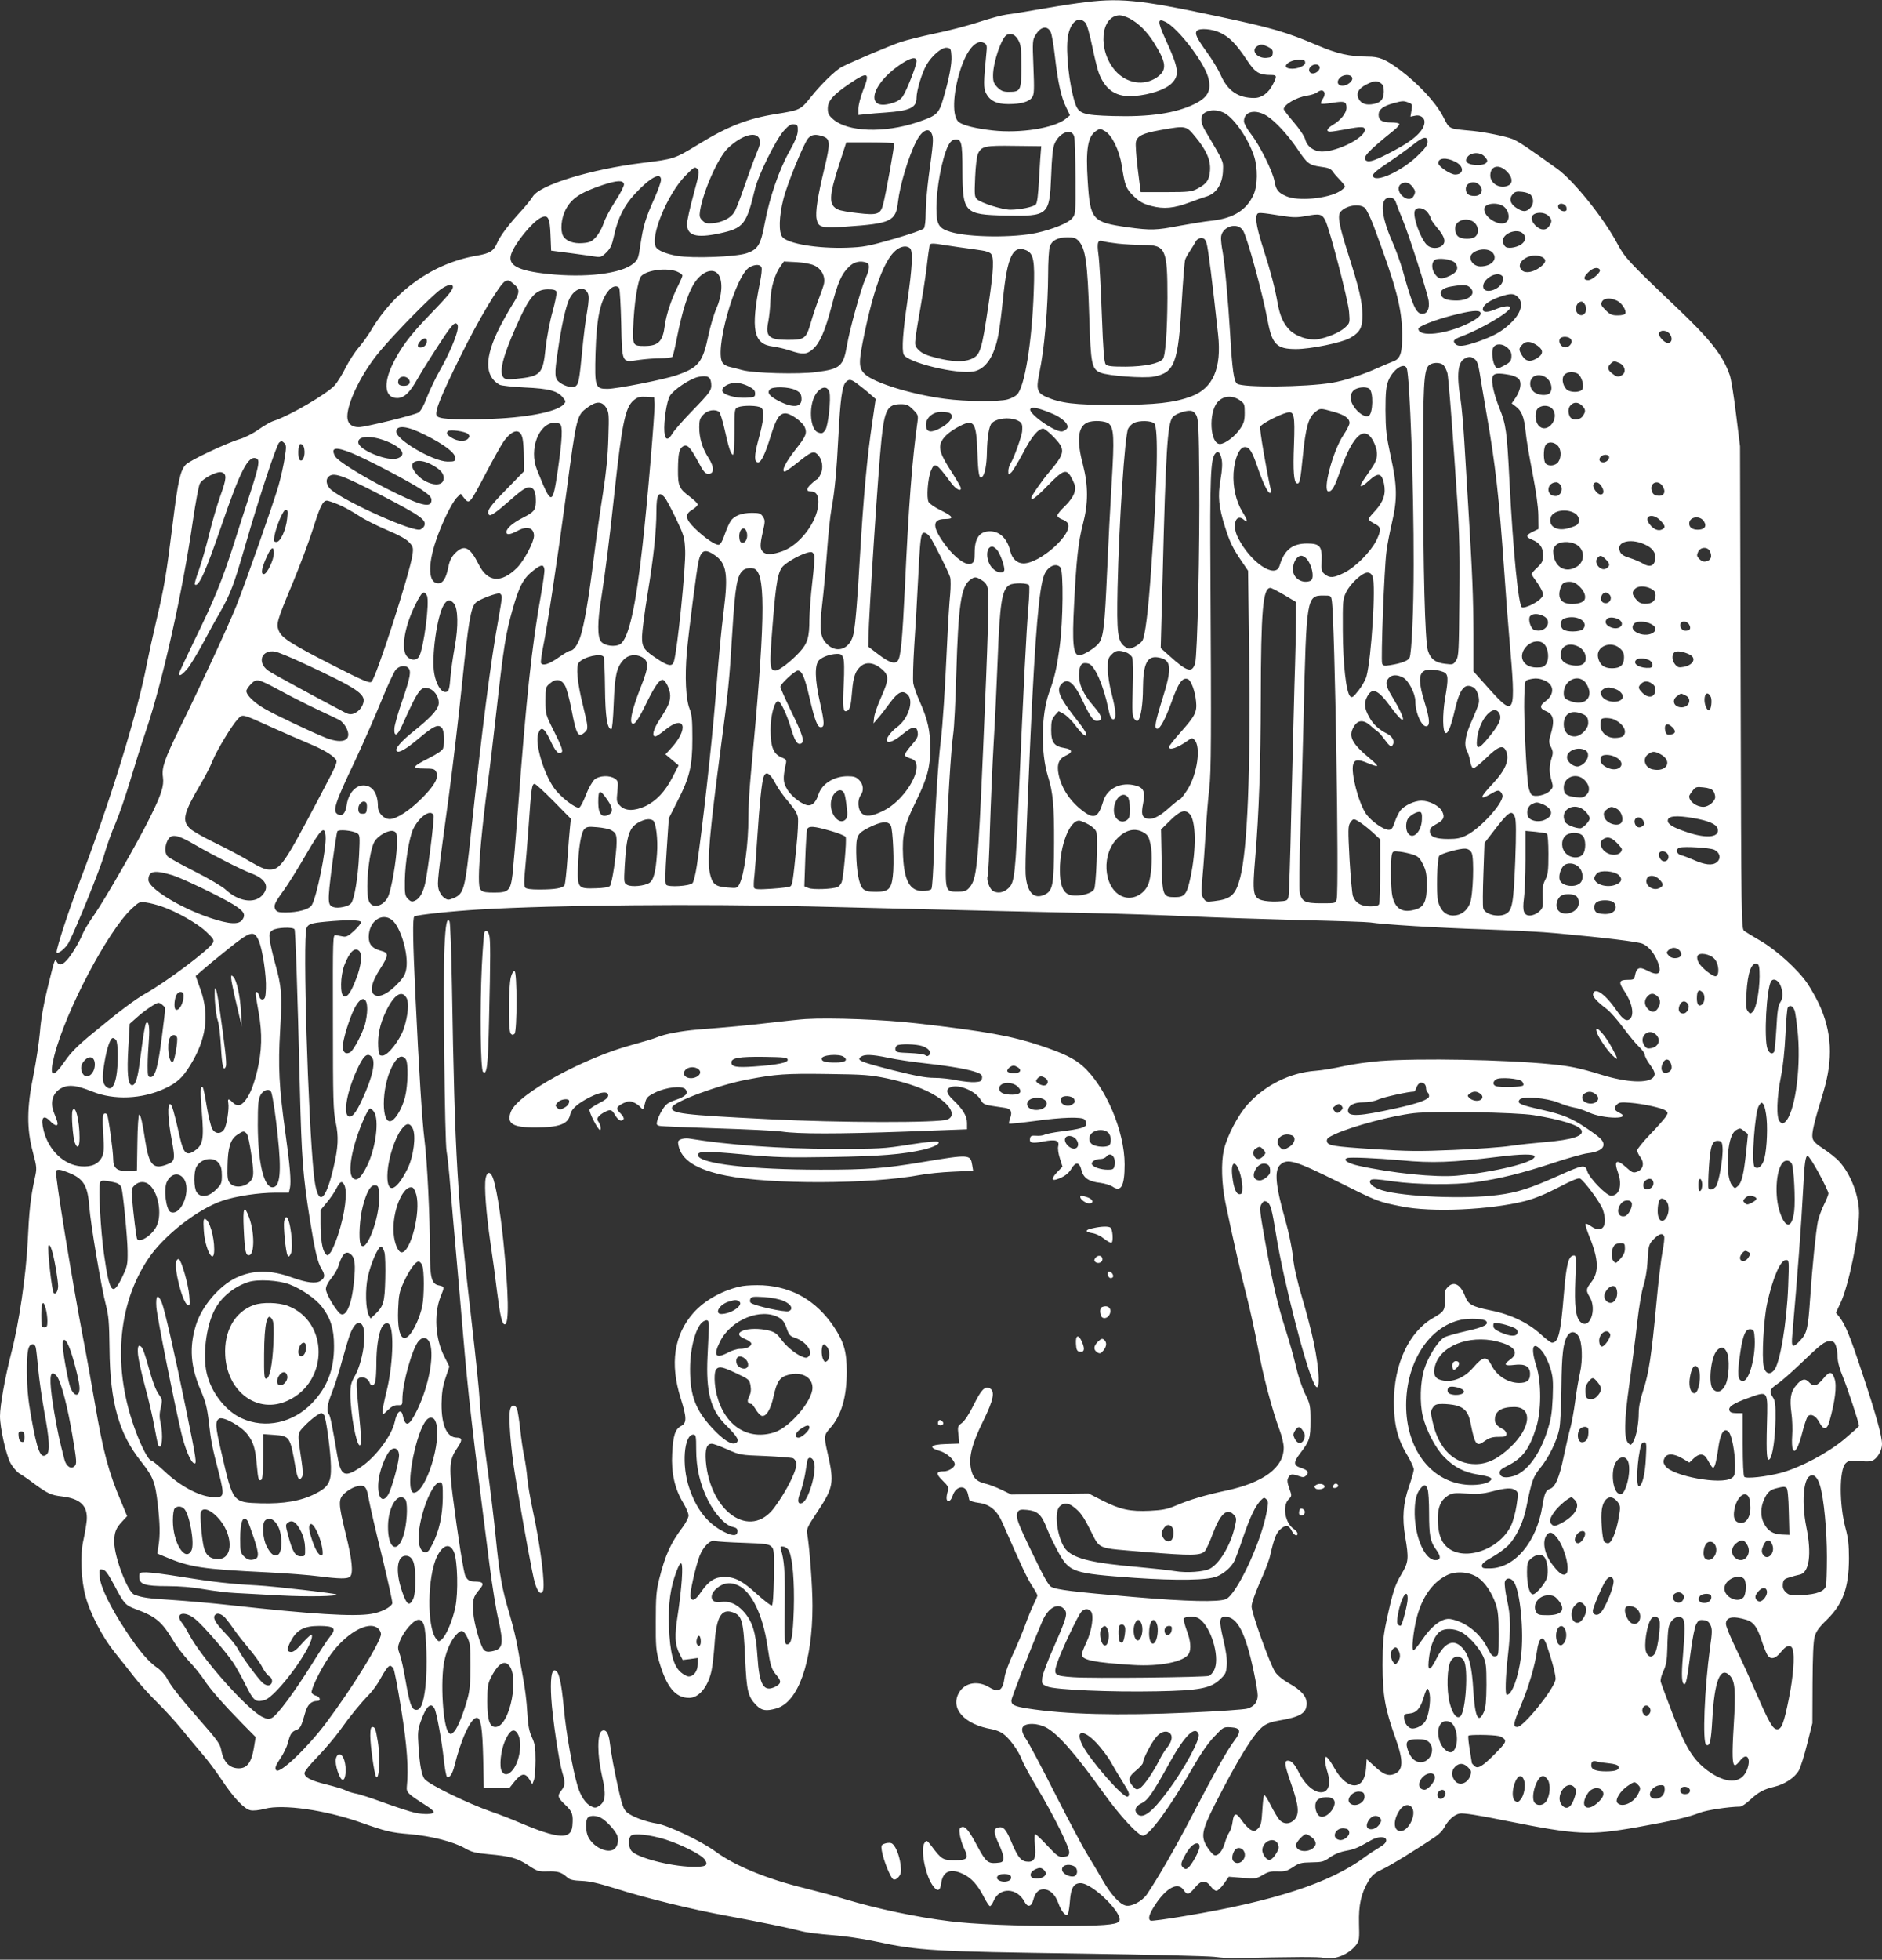
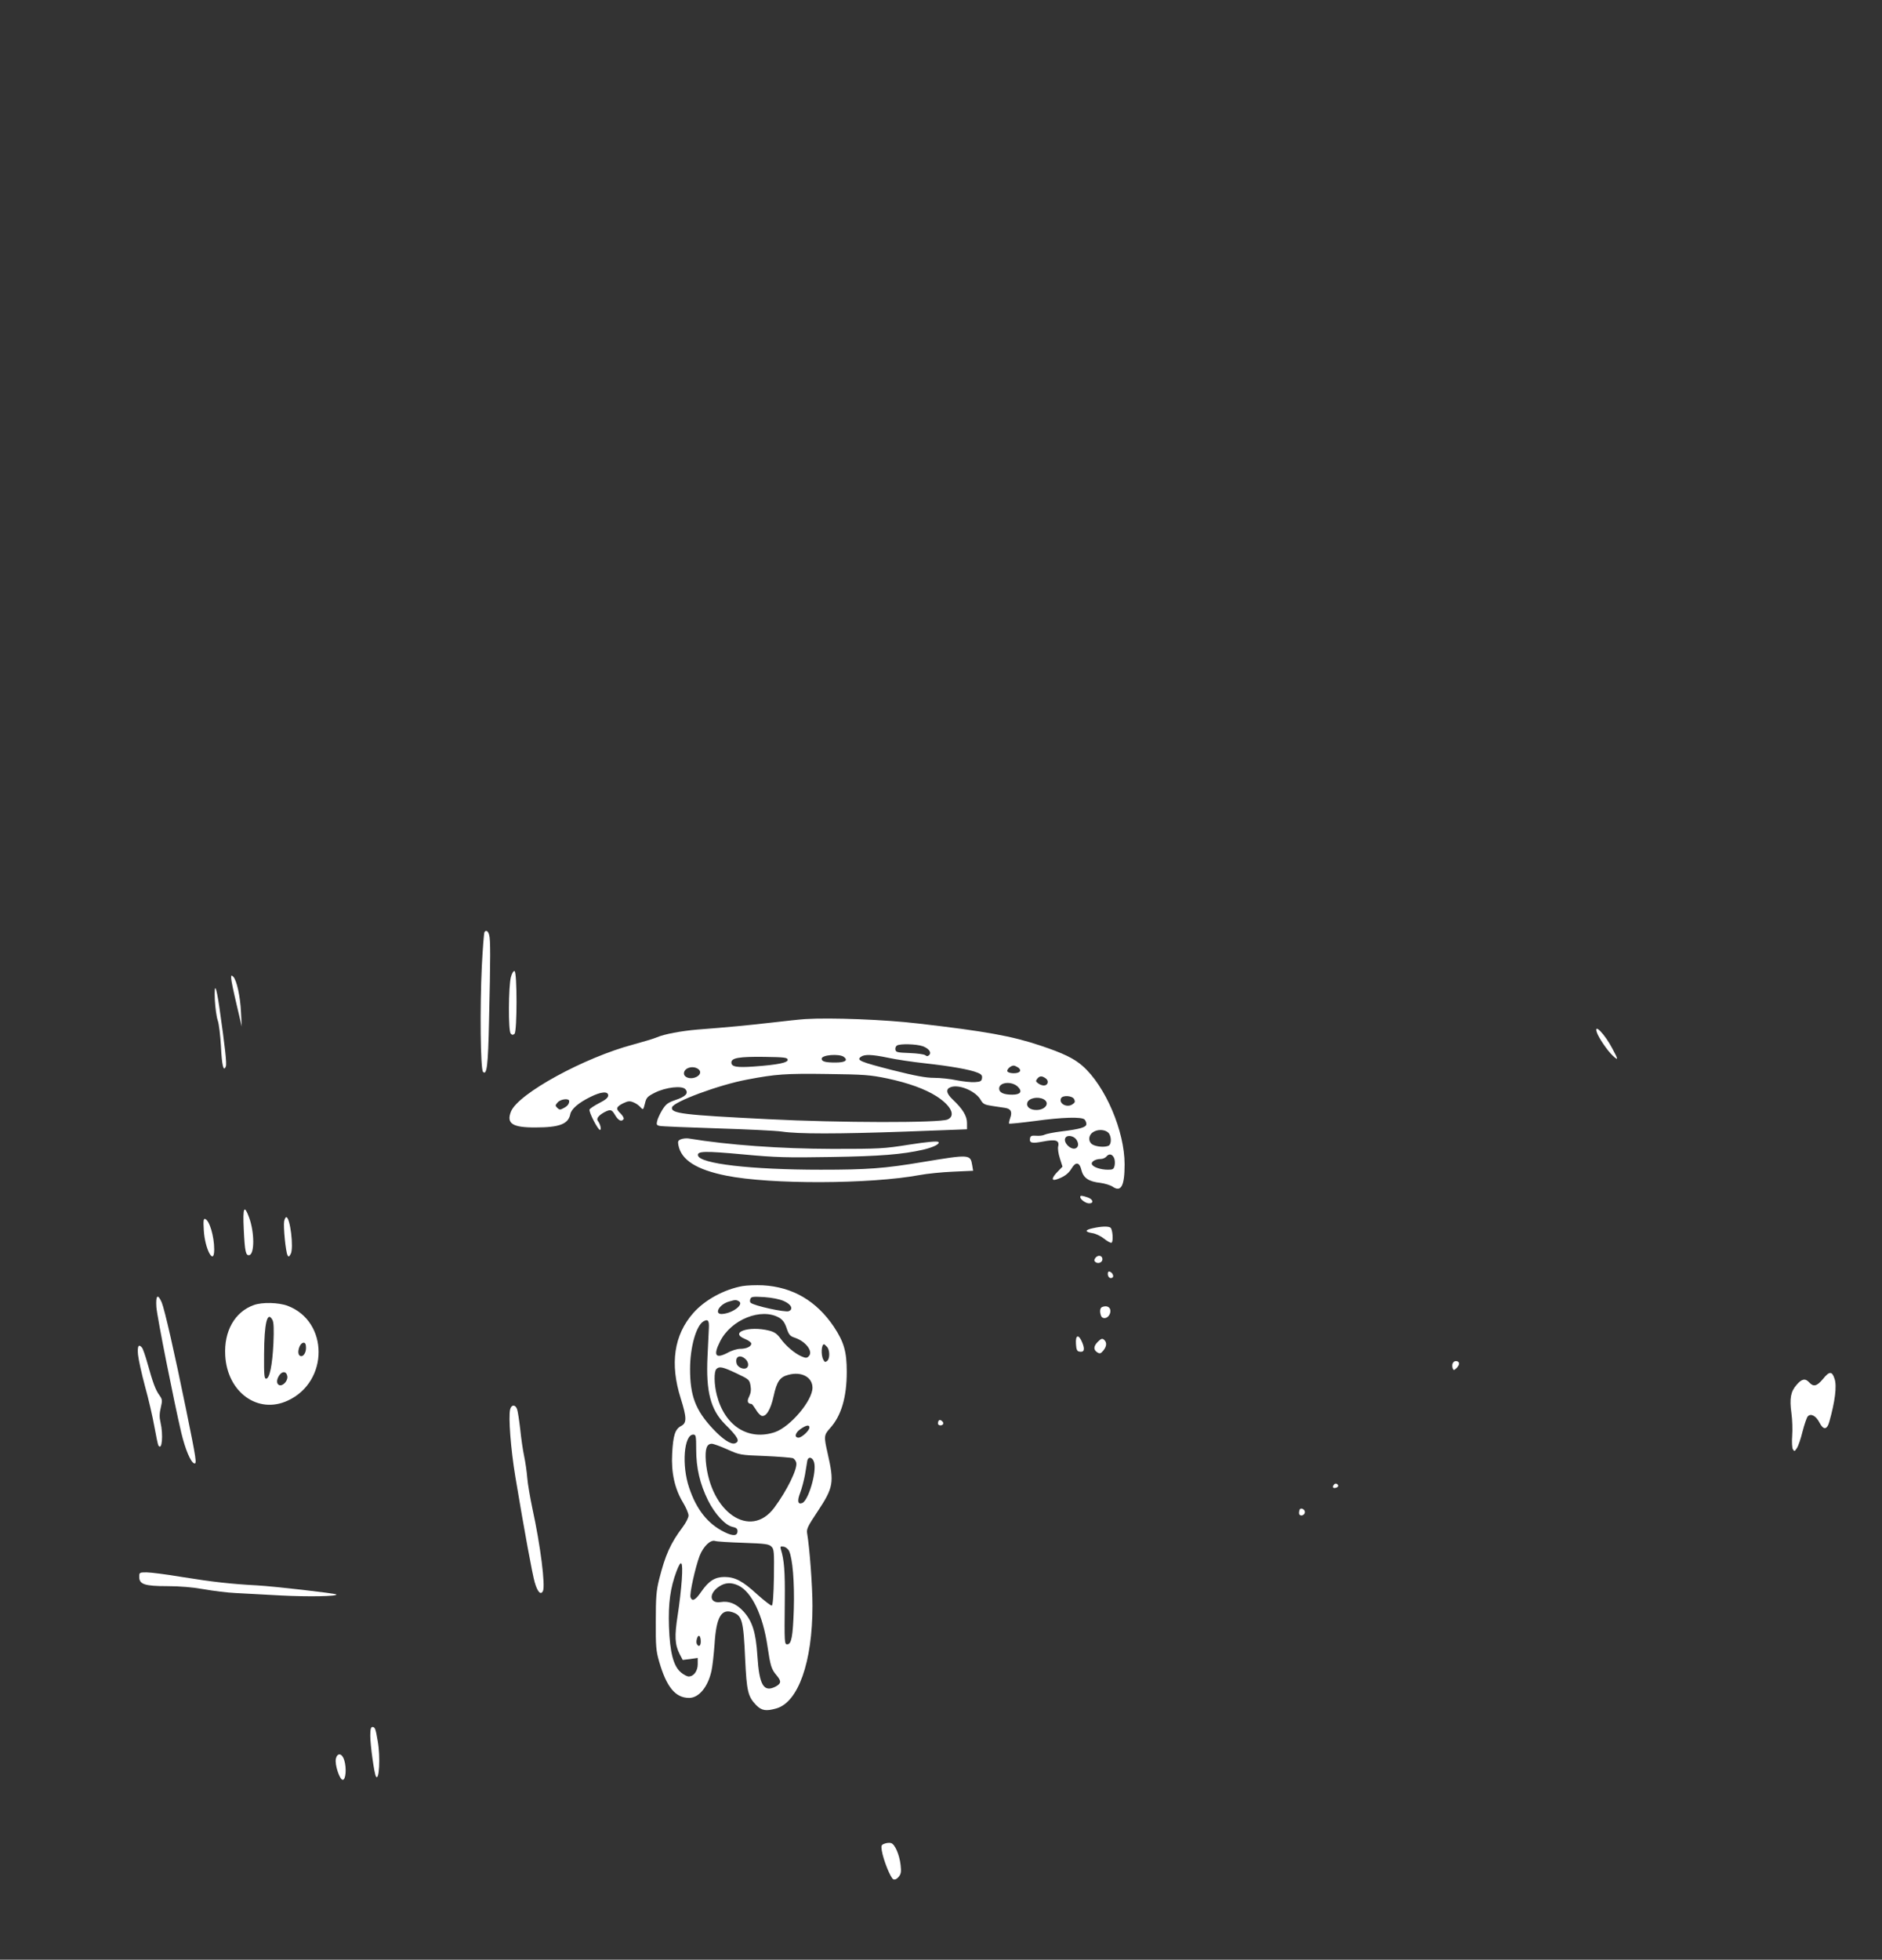
<svg xmlns="http://www.w3.org/2000/svg" version="1.0" width="1230pt" height="1280pt" viewBox="0 0 1230 1280" preserveAspectRatio="xMidYMid meet">
  <rect x="0" y="0" width="1230" height="1280" fill="#333333" stroke="none" />
  <g transform="translate(0,1280) scale(0.1,-0.1)" fill="#ffffff" stroke="none">
-     <path d="M7050 12780 c-69 -9 -190 -29 -270 -43 -80 -14 -170 -29 -200 -32 -30 -4 -113 -26 -185 -50 -71 -23 -200 -57 -285 -74 -85 -18 -186 -43 -225 -56 -65 -22 -310 -125 -381 -161 -42 -21 -138 -114 -207 -201 -64 -80 -69 -83 -227 -108 -186 -30 -316 -81 -509 -200 -151 -92 -156 -94 -362 -119 -340 -42 -672 -144 -717 -220 -10 -17 -43 -58 -73 -91 -83 -90 -140 -165 -160 -212 -23 -53 -47 -68 -134 -83 -282 -48 -536 -227 -689 -486 -19 -32 -55 -83 -81 -113 -26 -30 -64 -89 -86 -132 -21 -43 -53 -94 -70 -114 -49 -56 -295 -200 -400 -234 -20 -6 -65 -32 -100 -57 -35 -25 -89 -52 -119 -61 -86 -25 -333 -141 -357 -169 -35 -38 -50 -108 -83 -374 -43 -347 -56 -421 -105 -630 -24 -102 -53 -234 -65 -295 -60 -318 -241 -905 -438 -1420 -71 -187 -152 -433 -152 -463 0 -23 60 24 80 63 52 102 205 480 231 572 16 57 49 149 74 206 24 56 66 179 94 272 28 94 75 244 106 335 108 319 240 912 305 1365 18 121 38 231 46 246 17 34 114 84 143 74 34 -11 33 -38 -9 -154 -22 -62 -55 -176 -74 -254 -19 -78 -49 -182 -66 -230 -18 -48 -30 -91 -27 -94 23 -23 70 79 172 377 126 368 177 467 230 446 25 -9 18 -48 -39 -224 -30 -92 -80 -246 -110 -342 -73 -229 -131 -370 -255 -622 -55 -114 -101 -212 -101 -218 0 -20 19 -9 53 30 19 22 65 98 103 168 37 70 89 164 116 210 65 115 87 174 162 433 92 318 203 654 221 669 13 11 19 10 32 -3 15 -14 15 -25 4 -97 -7 -45 -25 -127 -41 -183 -36 -123 -212 -624 -276 -786 -51 -127 -236 -527 -369 -796 -101 -206 -119 -260 -110 -321 8 -57 -10 -113 -86 -266 -85 -170 -287 -522 -361 -630 -36 -51 -71 -109 -78 -128 -20 -51 -74 -141 -104 -172 -29 -32 -51 -36 -65 -10 -13 22 -12 25 -61 -175 -26 -105 -43 -204 -49 -285 -6 -67 -25 -193 -42 -278 -44 -214 -45 -351 -5 -502 28 -106 28 -107 12 -180 -26 -119 -36 -212 -45 -408 -11 -221 -57 -535 -108 -730 -40 -156 -73 -340 -73 -410 0 -76 39 -250 68 -305 15 -28 42 -59 60 -70 19 -11 63 -41 98 -68 87 -63 109 -73 178 -81 121 -14 170 -61 163 -156 -3 -30 -13 -89 -22 -130 -22 -96 -15 -262 15 -370 31 -112 110 -263 187 -359 37 -46 96 -120 130 -164 34 -44 102 -119 150 -166 48 -47 121 -127 161 -176 40 -50 100 -121 133 -160 34 -38 91 -115 128 -170 78 -118 146 -190 188 -199 18 -4 57 0 94 10 119 31 392 -8 619 -87 173 -61 205 -69 330 -79 137 -12 283 -49 357 -91 45 -26 70 -32 156 -40 144 -13 188 -25 259 -72 59 -39 67 -42 127 -40 66 2 90 -5 128 -39 16 -15 39 -21 95 -23 53 -2 112 -16 218 -49 194 -62 502 -138 740 -181 216 -40 396 -77 480 -99 30 -8 118 -19 195 -25 81 -6 201 -23 284 -41 290 -62 371 -66 1361 -80 421 -6 806 -16 855 -21 50 -6 106 -10 125 -9 406 9 559 10 594 2 70 -15 163 23 211 87 18 23 20 39 17 137 -3 123 13 195 62 279 22 36 39 51 89 75 54 25 228 132 350 215 21 14 46 40 55 57 27 51 66 86 103 93 24 4 122 -11 309 -49 455 -91 537 -95 846 -41 235 42 340 66 413 95 44 17 186 39 264 40 10 0 39 20 65 44 55 51 88 69 159 86 68 16 134 60 160 107 11 21 36 99 54 173 l34 135 1 260 c1 174 5 275 14 305 9 34 28 61 79 110 106 104 144 209 145 400 0 87 -5 135 -22 197 -42 155 -42 383 0 425 18 18 29 20 93 15 55 -5 76 -3 93 9 29 20 52 66 52 102 0 51 -38 190 -127 457 -84 255 -113 324 -153 375 l-21 26 30 64 c53 112 121 445 121 587 0 112 -53 252 -128 335 -20 23 -67 60 -104 84 -49 32 -68 50 -72 71 -7 30 9 99 70 298 66 219 57 397 -30 582 -19 39 -52 98 -74 130 -61 90 -205 220 -306 278 -48 28 -96 57 -107 65 -18 15 -19 58 -23 1590 l-4 1575 -26 210 c-14 116 -32 230 -41 255 -46 131 -127 233 -356 450 -309 294 -330 318 -379 409 -88 166 -285 411 -392 488 -188 135 -256 181 -293 195 -47 18 -174 44 -260 53 -166 16 -148 7 -196 98 -50 93 -160 210 -279 300 -96 71 -134 87 -212 87 -118 1 -197 18 -328 74 -204 87 -300 115 -660 191 -516 110 -637 121 -900 85z m331 -100 c59 -31 113 -84 159 -156 84 -133 89 -181 23 -228 -85 -60 -200 -42 -274 42 -116 132 -98 359 29 362 12 0 41 -9 63 -20z m-287 -29 c10 -11 28 -75 45 -157 16 -77 36 -157 45 -178 45 -109 115 -152 230 -143 102 8 203 42 243 82 54 54 48 98 -42 293 -51 113 -51 136 4 108 81 -42 245 -255 276 -357 25 -88 2 -134 -89 -179 -123 -60 -293 -85 -534 -78 -196 6 -223 15 -246 85 -39 121 -62 335 -47 433 16 96 71 140 115 91z m-227 -61 c7 -14 19 -84 27 -155 20 -173 41 -269 73 -334 l26 -54 -29 -24 c-76 -60 -296 -95 -476 -75 -108 12 -191 32 -221 54 -45 33 -41 181 8 337 43 136 105 208 157 180 18 -10 20 -17 14 -72 -18 -181 -19 -223 -2 -256 26 -50 70 -71 146 -71 84 0 136 15 156 45 13 20 14 49 8 198 -7 169 -6 176 15 210 33 54 76 62 98 17z m1108 -4 c60 -28 105 -74 174 -178 54 -82 80 -98 159 -98 37 0 39 -7 12 -59 -29 -59 -74 -91 -123 -91 -105 0 -173 46 -219 150 -16 36 -56 102 -89 147 -68 94 -83 125 -66 142 19 19 99 12 152 -13z m-1321 -46 c18 -31 21 -52 21 -173 0 -159 -4 -167 -83 -167 -35 0 -49 6 -73 29 -24 25 -29 38 -29 78 0 87 57 252 92 266 28 12 53 0 72 -33z m1633 -46 c28 -14 33 -22 31 -43 -3 -22 -8 -26 -41 -29 -62 -5 -105 51 -59 77 23 14 29 14 69 -5z m-2069 -58 c4 -54 -16 -155 -54 -283 -29 -98 -42 -109 -170 -152 -217 -72 -454 -63 -549 20 -29 25 -35 38 -35 70 0 50 35 90 143 163 121 82 136 74 87 -46 -16 -42 -30 -95 -30 -118 l0 -41 48 5 c26 3 85 8 132 11 156 11 200 32 200 95 0 48 35 163 65 216 36 61 100 116 133 112 25 -3 27 -7 30 -52z m-228 -36 c0 -29 -66 -196 -91 -231 -14 -20 -37 -34 -73 -44 -170 -50 -139 115 47 246 76 53 117 63 117 29z m2540 -10 c0 -22 -58 -44 -100 -38 -60 8 -7 58 63 58 30 0 37 -4 37 -20z m94 -25 c7 -18 -19 -45 -44 -45 -24 0 -33 26 -14 45 20 19 50 19 58 0z m213 -72 c8 -21 -30 -53 -63 -53 -32 0 -41 26 -19 50 22 25 73 27 82 3z m188 -37 c15 -10 19 -25 19 -56 -2 -49 -18 -69 -65 -79 -47 -10 -81 0 -98 31 -21 37 -4 70 51 97 50 25 67 26 93 7z m-369 -61 c4 -8 -1 -27 -11 -41 -9 -14 -14 -28 -11 -31 3 -3 35 -1 72 5 81 13 94 9 94 -32 0 -35 -38 -82 -91 -113 -37 -22 -45 -43 -16 -43 12 0 57 7 100 15 105 20 127 19 127 -3 0 -52 -178 -142 -279 -142 -53 0 -98 32 -110 78 -7 23 -37 69 -76 114 -36 42 -65 80 -65 85 0 29 84 78 152 88 26 4 55 13 65 21 24 18 42 17 49 -1z m549 -65 c25 -9 26 -13 20 -51 l-7 -41 30 6 c32 8 62 -12 62 -40 0 -55 -67 -118 -202 -189 -119 -63 -159 -77 -179 -64 -29 18 7 58 180 197 23 18 39 38 36 43 -4 5 -26 9 -51 9 -61 0 -84 14 -84 50 0 35 29 57 98 76 59 16 65 16 97 4z m-1212 -64 c65 -27 163 -165 203 -286 25 -76 24 -191 -3 -251 -45 -100 -130 -154 -269 -170 -49 -5 -146 -21 -217 -34 -149 -29 -186 -30 -333 -10 -236 33 -249 48 -265 299 -14 212 0 295 55 331 24 16 28 16 58 -2 45 -25 94 -126 109 -223 21 -135 28 -152 78 -201 38 -36 61 -50 114 -64 83 -22 149 -16 255 24 42 16 88 32 102 36 70 19 111 83 113 175 2 59 6 49 -115 254 -36 59 -35 105 2 123 33 17 73 16 113 -1z m288 -24 c55 -35 136 -123 199 -216 64 -95 76 -104 150 -115 50 -6 67 -13 80 -31 8 -13 30 -38 48 -56 17 -18 32 -37 32 -43 0 -5 -15 -19 -33 -30 -80 -49 -276 -67 -352 -32 -52 23 -66 41 -76 99 -12 65 -97 235 -153 306 -27 35 -46 70 -46 84 0 65 75 82 151 34z m-3067 -97 c-1 -28 -18 -69 -57 -138 -66 -118 -127 -297 -158 -460 -27 -146 -44 -175 -119 -201 -70 -24 -353 -35 -456 -17 -68 12 -123 34 -136 55 -43 64 72 345 189 466 59 60 64 63 80 47 16 -15 14 -26 -25 -170 -23 -84 -42 -170 -42 -190 0 -76 59 -94 210 -62 160 34 178 57 234 290 21 90 134 318 187 379 33 37 47 46 68 44 23 -3 26 -7 25 -43z m2597 -37 c74 -89 103 -155 97 -224 -5 -61 -22 -85 -83 -117 -36 -19 -56 -22 -205 -22 l-165 0 -19 151 c-10 83 -16 163 -12 177 10 40 44 56 158 77 170 30 169 30 229 -42z m-1720 15 c11 -30 9 -55 -22 -280 -10 -79 -19 -183 -19 -231 0 -55 -5 -94 -12 -104 -7 -9 -94 -39 -198 -69 -168 -48 -196 -53 -307 -57 -190 -6 -379 25 -419 69 -26 29 -23 136 6 249 26 103 134 366 163 398 23 24 48 27 96 11 48 -17 49 -43 8 -213 -43 -177 -59 -283 -50 -326 11 -56 30 -61 195 -50 292 20 323 35 337 161 12 108 68 295 118 393 38 76 85 98 104 49z m930 -18 c4 -16 7 -137 8 -267 1 -236 1 -236 -23 -265 -25 -30 -127 -71 -231 -94 -151 -33 -442 -30 -562 6 -78 23 -93 48 -93 154 0 134 36 325 76 408 13 26 27 39 43 41 45 7 51 -17 51 -202 1 -276 12 -288 280 -294 283 -5 289 -1 300 261 4 119 11 183 22 208 33 77 116 105 129 44z m-2059 -10 c10 -22 7 -37 -20 -103 -18 -42 -52 -138 -78 -212 -25 -74 -54 -149 -65 -166 -23 -38 -77 -66 -140 -72 -38 -4 -51 0 -69 18 -18 18 -20 28 -15 63 21 129 118 348 182 409 87 83 182 113 205 63z m4368 -22 c0 -21 -16 -44 -68 -93 -107 -102 -279 -179 -290 -128 -2 12 28 38 105 89 59 40 132 92 161 116 63 51 92 56 92 16z m-3487 -10 c5 -9 -53 -330 -72 -401 -17 -62 -38 -69 -165 -54 -57 6 -114 16 -128 23 -63 28 -62 84 7 297 l46 142 154 0 c85 0 156 -3 158 -7z m960 -43 c-2 -14 -7 -96 -12 -183 -6 -113 -12 -162 -22 -173 -17 -16 -103 -34 -166 -34 -51 0 -189 43 -217 68 -17 16 -18 28 -13 144 3 73 11 139 19 155 23 48 47 53 238 50 l175 -2 -2 -25z m2897 -40 c11 -11 20 -24 20 -29 0 -20 -31 -32 -76 -29 -58 4 -78 26 -50 57 25 27 79 28 106 1z m-188 -37 c58 -29 57 -83 -2 -83 -31 0 -110 53 -110 75 0 34 52 39 112 8z m337 -64 c35 -35 40 -73 12 -89 -53 -28 -121 8 -121 64 0 64 58 77 109 25z m-5529 -54 c0 -14 -20 -69 -44 -123 -57 -127 -72 -177 -90 -297 -13 -92 -17 -102 -46 -126 -79 -67 -313 -95 -562 -68 -195 21 -261 57 -237 129 24 71 135 207 192 237 49 25 61 2 65 -116 l4 -98 131 -17 c73 -10 147 -20 164 -23 27 -4 38 0 66 28 28 28 37 49 51 114 24 110 66 194 134 267 101 109 172 147 172 93z m-242 -28 c2 -10 -23 -60 -56 -110 -33 -51 -68 -116 -77 -146 -10 -30 -32 -70 -50 -89 -27 -30 -39 -36 -87 -40 -60 -5 -110 14 -128 47 -19 36 -12 114 15 168 39 77 96 115 245 165 95 31 133 32 138 5z m5155 -19 c17 -23 19 -31 9 -53 -14 -31 -47 -33 -79 -3 -27 26 -30 63 -5 77 26 16 53 9 75 -21z m429 20 c40 -32 24 -78 -25 -78 -39 0 -57 15 -57 47 0 37 50 56 82 31z m345 -74 c19 -26 16 -61 -7 -84 -26 -26 -49 -25 -91 3 -40 26 -48 60 -22 89 14 16 26 19 62 15 27 -3 50 -12 58 -23z m-883 -49 c5 -16 24 -64 41 -105 41 -96 164 -481 172 -535 7 -52 -9 -85 -42 -85 -40 0 -64 54 -128 285 -14 50 -44 133 -67 185 -80 181 -84 297 -11 288 18 -2 28 -11 35 -33z m711 -30 c27 -26 33 -73 13 -93 -38 -38 -148 23 -148 82 0 41 97 49 135 11z m403 -2 c3 -17 -2 -23 -16 -23 -24 0 -46 25 -37 40 12 19 50 7 53 -17z m-1319 0 c12 -10 39 -66 62 -128 145 -389 181 -527 183 -695 1 -124 -11 -163 -57 -180 -18 -7 -66 -27 -107 -45 -97 -44 -216 -82 -294 -95 -173 -29 -585 -33 -621 -6 -21 15 -32 95 -45 321 -13 219 -36 469 -50 545 -6 29 -10 67 -10 85 0 72 103 109 143 51 27 -40 129 -412 162 -591 29 -155 59 -185 185 -185 96 0 296 41 351 71 69 39 84 68 83 157 -2 86 -20 165 -94 397 -58 181 -70 246 -49 271 35 42 122 56 158 27z m410 -29 c12 -15 21 -32 21 -39 0 -6 15 -29 33 -51 39 -45 57 -76 57 -98 0 -46 -81 -63 -117 -23 -42 45 -90 181 -77 219 9 28 58 23 83 -8z m-943 -25 c66 -10 94 -10 150 0 89 17 105 13 126 -29 29 -59 149 -521 155 -597 6 -72 5 -73 -26 -102 -34 -32 -116 -67 -180 -77 -55 -9 -139 18 -180 58 -42 41 -66 94 -81 178 -17 98 -47 212 -91 348 -42 130 -56 200 -45 228 7 18 12 18 172 -7z m1734 1 c24 -24 25 -38 4 -68 -20 -29 -55 -28 -88 4 -44 45 -29 84 31 84 20 0 41 -8 53 -20z m-477 -51 c21 -26 22 -63 1 -83 -21 -21 -92 -21 -116 1 -18 16 -24 59 -10 79 26 38 94 40 125 3z m311 -65 c21 -21 20 -40 -3 -63 -24 -24 -88 -38 -110 -24 -9 6 -17 21 -19 35 -6 52 93 91 132 52z m-2906 -46 c47 -51 60 -142 71 -498 10 -310 16 -340 73 -364 50 -21 282 -38 348 -26 138 26 161 89 184 495 8 138 18 259 22 270 4 11 19 38 34 60 14 22 31 49 36 60 7 11 21 20 35 20 18 0 27 -8 35 -35 10 -30 38 -254 75 -595 24 -220 -33 -351 -175 -404 -113 -42 -232 -55 -501 -56 -265 0 -352 11 -451 54 -53 24 -62 50 -45 135 24 123 31 174 46 336 8 91 15 235 15 321 0 88 5 170 11 188 14 41 51 60 115 61 40 0 55 -5 72 -22z m257 -19 c44 -5 119 -9 167 -9 147 0 158 -25 158 -345 -1 -215 -13 -380 -30 -400 -25 -30 -120 -49 -242 -50 -92 0 -120 3 -131 15 -11 12 -17 87 -26 328 -6 172 -16 347 -22 389 -11 80 -4 100 31 87 8 -3 51 -10 95 -15z m-1035 -24 c58 -8 124 -17 147 -21 24 -3 50 -12 58 -20 23 -23 19 -107 -14 -331 -46 -309 -54 -333 -116 -359 -49 -20 -122 -17 -223 8 -64 16 -94 29 -116 50 -27 27 -28 32 -22 86 4 31 18 116 31 188 13 73 32 192 41 266 8 73 18 139 20 147 3 10 15 12 47 8 23 -4 89 -13 147 -22z m-322 -7 c20 -20 14 -130 -18 -348 -29 -198 -37 -311 -24 -345 21 -52 347 -132 458 -111 78 15 134 97 161 240 8 40 21 144 30 232 28 279 64 356 152 319 48 -21 57 -66 49 -270 -11 -328 -60 -628 -110 -673 -11 -11 -39 -25 -61 -31 -57 -16 -275 -14 -408 4 -217 28 -463 104 -524 161 -43 41 -43 75 -2 271 80 379 165 561 265 563 11 0 25 -5 32 -12z m3807 -28 c37 -41 -6 -90 -80 -90 -34 0 -65 27 -65 57 0 49 108 74 145 33z m326 -30 c28 -16 23 -36 -15 -65 -45 -34 -97 -43 -120 -20 -52 53 61 124 135 85z m-570 -38 c25 -32 13 -61 -35 -83 -55 -25 -71 -24 -95 7 -24 30 -27 73 -8 93 20 21 116 9 138 -17z m-4187 -17 c46 -22 71 -70 61 -119 -4 -17 -19 -60 -33 -96 -14 -36 -38 -105 -52 -155 -31 -108 -41 -115 -153 -115 -122 0 -146 23 -126 118 6 31 13 93 14 137 3 86 28 173 66 226 l22 31 81 -4 c50 -3 96 -11 120 -23z m340 19 c23 -9 20 -43 -9 -107 -30 -70 -101 -324 -120 -436 -24 -134 -43 -151 -199 -171 -115 -16 -411 -8 -486 13 -30 8 -67 18 -82 21 -15 3 -34 13 -42 22 -65 64 79 580 175 630 37 19 68 18 76 -3 4 -9 -1 -53 -10 -97 -62 -309 -43 -404 84 -419 30 -4 81 -16 114 -27 80 -27 108 -26 148 10 45 39 79 117 122 280 41 156 64 209 112 256 33 34 76 44 117 28z m4792 -46 c9 -15 -50 -68 -76 -68 -32 0 -33 19 -1 50 30 31 64 39 77 18z m-6031 -12 c19 -8 35 -20 35 -26 0 -6 -13 -36 -29 -68 -43 -85 -77 -189 -86 -257 -13 -105 -42 -135 -133 -135 -74 0 -77 5 -74 112 5 160 30 320 53 345 39 40 168 56 234 29z m272 -22 c28 -43 22 -136 -15 -219 -17 -39 -40 -117 -52 -175 -37 -177 -65 -212 -209 -261 -80 -28 -391 -89 -451 -89 -80 0 -84 12 -78 233 7 236 32 350 91 415 23 24 51 29 64 10 4 -7 10 -111 13 -230 6 -265 2 -256 115 -239 42 6 107 11 145 11 38 0 72 5 75 10 4 6 18 66 31 133 32 159 66 269 104 335 51 88 132 120 167 66z m5122 -8 c9 -10 9 -20 -1 -41 -22 -49 -110 -75 -123 -36 -16 53 90 118 124 77z m-6460 -52 c41 -34 39 -58 -10 -134 -22 -35 -60 -102 -84 -149 -99 -197 -99 -318 0 -374 11 -6 85 -14 165 -18 159 -7 215 -22 250 -67 19 -23 19 -26 4 -43 -45 -50 -249 -89 -505 -96 -228 -6 -317 0 -326 24 -11 29 29 128 155 383 117 238 261 480 294 493 22 9 25 8 57 -19z m-399 -18 c0 -20 -33 -60 -155 -186 -128 -132 -189 -215 -241 -323 -61 -128 -47 -217 32 -217 45 0 83 36 133 126 22 39 83 137 136 218 70 109 100 146 113 144 12 -3 16 -12 14 -33 -5 -46 -57 -169 -117 -274 -30 -53 -68 -133 -86 -179 -18 -50 -40 -88 -53 -96 -26 -17 -350 -96 -391 -96 -48 0 -75 25 -75 69 0 94 96 288 212 426 102 122 337 361 397 404 46 33 81 40 81 17z m6650 -6 c39 -39 -8 -82 -89 -83 -58 0 -88 9 -101 32 -15 29 10 51 65 60 82 14 104 12 125 -9z m-5768 -36 c8 -18 7 -49 -5 -121 -10 -54 -24 -168 -32 -255 -18 -186 -23 -214 -41 -229 -18 -15 -68 -5 -105 22 -35 25 -37 50 -13 208 23 162 52 291 75 338 34 70 98 89 121 37z m-205 10 c3 -9 -8 -66 -25 -127 -18 -63 -38 -168 -46 -240 -18 -173 -31 -185 -197 -202 -53 -5 -68 -3 -79 10 -29 35 -4 135 80 325 89 203 129 250 211 250 36 0 51 -4 56 -16z m6283 -34 c40 -40 21 -107 -47 -171 -55 -53 -109 -83 -207 -118 -97 -34 -137 -38 -156 -16 -17 20 -8 29 47 50 126 47 313 158 313 186 0 15 -45 10 -98 -12 -54 -23 -86 -20 -80 7 4 24 48 54 109 75 70 24 94 24 119 -1z m650 -25 c31 -16 60 -62 53 -82 -3 -8 -23 -13 -50 -13 -38 0 -50 5 -80 35 -29 29 -33 37 -23 55 13 24 58 27 100 5z m-209 -29 c20 -43 -18 -85 -49 -54 -25 25 -8 78 25 78 7 0 18 -11 24 -24z m-686 -46 c10 -17 -14 -39 -74 -70 -147 -74 -331 -95 -331 -37 0 15 108 58 222 87 120 31 173 36 183 20z m1240 -144 c18 -27 11 -56 -14 -56 -24 0 -65 46 -58 64 10 25 54 19 72 -8z m-646 -35 c12 -22 -17 -55 -45 -49 -22 4 -39 31 -31 52 9 23 64 21 76 -3z m-7479 -9 c0 -23 -19 -42 -42 -42 -22 0 -23 18 -1 42 21 23 43 23 43 0z m7260 -31 c39 -28 37 -55 -5 -81 -44 -27 -74 -21 -98 19 -22 37 -22 46 4 72 24 24 57 20 99 -10z m-194 -16 c19 -19 24 -34 22 -58 -2 -26 -11 -36 -48 -55 -41 -22 -45 -22 -57 -6 -18 25 -27 98 -14 123 16 30 65 28 97 -4z m-219 -70 c16 -11 24 -33 33 -87 6 -40 27 -161 45 -268 59 -336 82 -545 115 -1015 11 -165 27 -372 35 -460 44 -501 38 -514 -134 -323 l-101 113 0 240 c-1 243 -7 394 -34 835 -8 135 -20 328 -26 430 -6 102 -17 226 -25 275 -26 157 -17 241 28 263 30 15 39 14 64 -3z m948 -27 c34 -15 44 -56 20 -75 -25 -18 -38 -17 -69 8 -30 23 -33 41 -10 63 19 19 25 20 59 4z m-1151 -13 c9 -9 20 -33 26 -53 5 -21 26 -269 45 -551 34 -478 36 -541 33 -905 -3 -362 -4 -394 -22 -420 -17 -27 -21 -28 -69 -22 -66 7 -98 32 -115 87 -19 62 -31 537 -31 1179 -1 546 5 648 35 681 21 23 76 25 98 4z m-240 -21 c20 -53 46 -779 45 -1279 0 -308 -13 -584 -27 -612 -11 -20 -54 -36 -129 -48 -36 -6 -44 -4 -50 11 -9 23 14 623 28 729 5 44 22 130 36 190 36 154 35 241 -8 435 -29 136 -33 173 -34 300 0 117 4 154 18 192 29 74 104 125 121 82z m1116 -34 c27 -15 47 -84 30 -105 -18 -21 -83 -19 -103 3 -26 28 -32 76 -12 95 19 19 57 22 85 7z m-441 -9 c25 -5 51 -17 59 -28 18 -25 9 -73 -22 -120 l-26 -38 25 -19 c40 -28 57 -73 66 -166 4 -47 25 -168 45 -270 23 -120 37 -217 38 -275 l1 -90 -37 -18 c-47 -23 -48 -34 -5 -52 51 -21 72 -51 72 -101 0 -38 -5 -49 -37 -80 -21 -19 -38 -39 -38 -43 0 -4 13 -25 30 -47 16 -22 34 -53 40 -68 8 -23 6 -30 -15 -50 -31 -29 -100 -60 -118 -53 -23 9 -58 366 -82 829 -16 320 -22 365 -66 474 -35 88 -53 167 -45 200 7 27 34 30 115 15z m-5221 -55 c4 -45 -3 -55 -131 -187 -56 -58 -111 -121 -122 -140 -29 -49 -49 -45 -53 11 -5 66 15 199 36 234 23 40 131 112 185 124 61 12 81 2 85 -42z m5467 29 c27 -26 33 -73 13 -93 -20 -20 -79 -14 -105 10 -27 25 -30 69 -7 92 23 24 71 20 99 -9z m-7445 0 c19 -23 4 -45 -29 -45 -34 0 -45 12 -36 40 8 24 47 27 65 5z m2936 -34 c21 -16 57 -44 78 -63 l39 -34 -21 -145 c-35 -232 -59 -498 -82 -889 -15 -267 -29 -437 -41 -497 -20 -101 -108 -136 -174 -70 -45 45 -51 93 -31 264 9 76 23 228 31 338 8 111 21 237 29 280 21 111 34 246 46 485 12 230 24 317 47 343 22 23 34 22 79 -12z m-716 -13 c35 -18 45 -28 45 -48 0 -23 -4 -25 -58 -28 -75 -4 -157 21 -157 48 0 25 45 49 90 50 20 0 56 -10 80 -22z m310 -26 c27 -13 36 -24 38 -49 7 -66 -55 -73 -160 -16 -51 28 -65 48 -47 69 17 21 126 18 169 -4z m221 -15 c11 -40 -8 -216 -26 -244 -16 -24 -23 -27 -50 -17 -41 16 -58 122 -33 206 24 81 93 116 109 55z m3527 25 c30 -19 26 -167 -4 -179 -39 -15 -117 65 -117 119 0 20 8 38 22 50 24 19 76 24 99 10z m-4670 -99 c3 -48 -47 -647 -79 -928 -44 -402 -91 -606 -145 -642 -33 -21 -103 -12 -126 17 -24 30 -24 130 2 285 24 153 53 376 85 680 50 459 71 563 126 610 27 22 40 25 83 23 l51 -3 3 -42z m3823 24 c32 -22 34 -26 34 -83 0 -49 -5 -68 -28 -102 -33 -51 -101 -102 -134 -102 -65 0 -76 205 -15 274 37 41 94 46 143 13z m-4140 -49 c19 -31 20 -44 15 -198 -3 -114 -14 -225 -35 -360 -17 -107 -45 -301 -61 -430 -33 -265 -61 -427 -86 -506 -17 -54 -45 -94 -67 -94 -7 0 -42 -20 -77 -45 -61 -43 -102 -56 -114 -36 -3 5 3 51 13 103 28 134 93 565 151 998 69 519 69 517 142 570 55 40 92 40 119 -2z m6379 12 c24 -24 25 -38 4 -68 -20 -28 -69 -30 -84 -3 -14 28 -12 57 6 75 21 22 50 20 74 -4z m-4373 -25 c34 -34 35 -38 29 -83 -34 -240 -58 -553 -81 -1061 -18 -371 -28 -478 -49 -499 -21 -21 -56 -9 -128 46 l-63 48 1 59 c2 147 65 1112 85 1295 20 194 40 230 126 230 38 0 50 -5 80 -35z m-993 12 c24 -17 19 -78 -18 -212 -27 -101 -28 -145 -1 -145 20 0 47 57 84 178 34 109 56 142 94 142 35 0 113 -56 127 -91 16 -38 7 -60 -59 -143 -67 -85 -97 -146 -72 -146 6 0 43 26 83 58 88 71 105 78 129 56 32 -29 43 -88 23 -129 -9 -19 -19 -35 -23 -35 -3 0 -21 -14 -39 -31 -34 -31 -34 -49 -2 -49 36 0 53 -29 48 -86 -10 -117 -121 -262 -231 -303 -69 -25 -110 -27 -131 -5 -20 20 -20 44 0 133 15 66 15 73 0 96 -14 22 -24 25 -72 25 -66 0 -117 -19 -139 -54 -10 -14 -27 -54 -39 -88 -13 -40 -27 -64 -38 -66 -22 -4 -92 44 -157 107 -63 62 -67 92 -16 122 19 12 35 27 35 34 0 7 -24 30 -52 51 -70 52 -78 71 -77 179 1 103 8 134 32 149 27 17 47 -2 97 -95 38 -71 49 -84 70 -84 39 0 39 45 0 105 -40 63 -60 128 -60 199 0 46 4 59 27 83 27 29 73 37 102 19 7 -5 24 -58 37 -117 26 -118 41 -164 55 -164 5 0 9 68 9 150 0 147 1 151 23 160 34 14 131 12 151 -3z m5171 -7 c53 -59 -31 -168 -87 -112 -28 28 -30 98 -3 118 27 20 69 17 90 -6z m-3279 -27 c75 -29 124 -75 108 -101 -6 -9 -21 -18 -32 -20 -47 -7 -225 119 -208 147 10 15 48 8 132 -26z m1847 8 c74 -20 107 -43 107 -74 0 -11 -18 -46 -40 -79 -70 -105 -139 -368 -97 -368 23 0 40 31 76 134 85 243 165 308 222 183 28 -62 24 -106 -12 -158 -16 -24 -42 -61 -56 -82 -37 -53 -21 -57 32 -8 62 57 85 53 100 -17 14 -67 -2 -117 -57 -178 -55 -60 -55 -57 5 -90 34 -18 34 -40 1 -107 -38 -73 -135 -171 -207 -207 -70 -35 -96 -37 -128 -11 -22 17 -24 26 -21 90 3 93 -12 111 -95 111 -98 0 -150 -43 -180 -145 -26 -90 -191 21 -272 183 -42 83 -13 164 40 116 28 -25 23 -2 -11 53 -42 69 -63 161 -58 253 6 95 38 170 74 170 30 0 47 -27 83 -131 33 -98 67 -169 81 -169 6 0 8 10 5 23 -29 130 -74 395 -69 409 5 18 124 80 176 93 46 12 52 -16 45 -209 -7 -174 -1 -246 19 -253 18 -6 23 17 39 180 18 180 36 248 77 282 35 30 36 30 121 6z m-893 -26 c12 -25 16 -95 18 -405 4 -454 -12 -1161 -27 -1212 -20 -66 -52 -57 -170 50 l-55 49 13 484 c20 797 31 978 64 1023 15 21 84 46 117 43 16 -1 30 -12 40 -32z m-1611 16 c27 -17 4 -59 -52 -91 -68 -39 -101 -37 -105 8 -5 49 42 92 100 92 24 0 49 -4 57 -9z m436 -45 c35 -15 39 -25 35 -76 -3 -32 -55 -176 -75 -206 -8 -13 -15 -35 -15 -50 0 -26 1 -26 19 -10 11 10 45 67 77 127 55 106 99 159 132 159 9 0 40 -25 69 -55 78 -81 75 -104 -27 -225 -50 -58 -120 -160 -120 -172 0 -21 29 0 110 83 105 107 122 111 159 36 21 -43 22 -53 12 -87 -7 -23 -31 -57 -61 -86 -28 -26 -50 -54 -50 -61 0 -8 14 -19 30 -25 17 -5 35 -18 39 -27 36 -67 -181 -261 -290 -261 -41 0 -74 30 -86 79 -19 82 -69 131 -133 131 -68 0 -100 -45 -100 -139 0 -51 -3 -62 -21 -72 -32 -17 -103 33 -167 116 -91 121 -93 175 -5 175 62 0 53 17 -29 57 -37 18 -72 42 -79 54 -15 28 -5 154 15 204 25 58 34 53 129 -75 32 -44 67 -64 67 -39 0 7 -27 54 -59 104 -74 113 -90 159 -67 203 18 35 60 69 123 101 89 45 104 21 111 -174 5 -146 12 -179 32 -159 17 17 29 81 30 159 2 100 14 173 32 191 31 32 112 41 163 20z m604 -25 c31 -31 34 -94 17 -373 -9 -145 -23 -416 -31 -603 -15 -341 -23 -410 -51 -453 -20 -30 -102 -82 -130 -82 -40 0 -48 74 -34 337 15 290 27 403 57 518 36 137 36 253 0 392 -41 156 -33 243 27 272 38 18 124 13 145 -8z m295 3 c28 -27 21 -377 -20 -944 -19 -281 -40 -447 -58 -475 -8 -12 -31 -30 -51 -40 -36 -16 -38 -16 -64 2 -47 35 -53 87 -47 383 9 417 47 994 69 1040 7 13 23 30 37 37 36 18 115 16 134 -3z m-3885 -3 c20 -13 16 -98 -13 -299 -35 -239 -41 -239 -137 1 -53 132 12 304 116 306 11 0 26 -3 34 -8z m-882 -71 c128 -64 198 -118 198 -150 0 -23 -3 -25 -50 -25 -94 1 -335 142 -335 195 0 46 71 39 187 -20z m281 6 c13 -12 13 -18 2 -30 -17 -22 -69 -20 -107 4 -33 20 -39 30 -25 44 12 13 114 -2 130 -18z m358 -34 c4 -20 8 -76 8 -124 l1 -86 -117 -120 c-108 -110 -132 -145 -111 -165 9 -10 46 16 135 94 89 78 112 92 138 84 23 -7 33 -35 32 -93 -2 -55 -11 -66 -85 -104 -65 -33 -107 -69 -107 -93 0 -21 22 -19 75 9 61 33 105 18 105 -34 0 -40 -65 -162 -110 -208 -104 -103 -193 -96 -251 21 -58 115 -95 133 -154 74 -24 -24 -36 -48 -45 -92 -15 -74 -35 -105 -66 -105 -64 0 -70 115 -15 278 38 114 104 248 137 282 l25 25 24 -30 c33 -40 35 -37 140 163 47 90 100 184 117 209 59 81 111 88 124 15z m-892 -13 c105 -42 137 -91 73 -113 -62 -22 -248 53 -255 102 -7 45 80 51 182 11z m7656 -29 c24 -24 26 -77 4 -108 -17 -24 -62 -30 -82 -10 -15 15 -16 92 -2 119 14 25 54 25 80 -1z m-8196 -6 c16 -41 0 -104 -23 -90 -17 11 -14 106 3 106 8 0 17 -7 20 -16z m317 -44 c104 -43 370 -183 451 -236 53 -36 68 -51 68 -70 0 -57 -71 -38 -296 76 -165 84 -318 180 -334 210 -31 58 3 64 111 20z m5683 -38 c6 -28 4 -70 -7 -134 -19 -110 -12 -179 29 -309 31 -99 52 -142 109 -225 l42 -62 7 -538 c10 -777 -11 -1284 -59 -1468 -30 -113 -59 -139 -171 -152 -48 -6 -53 -5 -69 19 -15 23 -15 38 -6 139 6 62 15 194 21 293 6 99 16 225 23 280 13 108 14 357 8 1395 -4 644 1 761 31 797 18 22 32 9 42 -35z m2531 18 c9 -15 -14 -40 -36 -40 -24 0 -33 18 -19 35 14 17 46 20 55 5z m-7702 -51 c61 -31 87 -58 87 -91 0 -79 -149 -38 -199 56 -29 54 34 74 112 35z m-319 -205 c262 -136 298 -162 277 -203 -7 -11 -21 -21 -32 -21 -84 0 -537 210 -586 272 -21 27 -24 56 -7 73 33 33 87 14 348 -121z m7707 65 c16 -30 -3 -69 -34 -69 -66 0 -61 89 5 90 10 0 22 -10 29 -21z m263 -1 c22 -31 20 -58 -3 -58 -22 0 -55 46 -47 66 8 21 33 17 50 -8z m402 -3 c24 -37 10 -67 -29 -63 -24 2 -34 10 -41 30 -18 53 39 80 70 33z m-6523 -73 c9 -9 42 -71 74 -137 54 -114 57 -124 61 -210 5 -104 -51 -653 -74 -727 -10 -32 -36 -29 -99 12 -98 64 -110 81 -109 153 1 34 17 161 37 282 38 230 57 407 57 537 0 108 15 133 53 90z m-2130 -48 c34 -14 93 -47 131 -72 37 -25 121 -67 185 -94 76 -32 126 -59 145 -80 26 -28 28 -35 22 -81 -16 -117 -241 -815 -269 -831 -14 -9 -60 11 -243 104 -278 142 -341 182 -361 228 -19 46 -15 63 88 309 48 116 109 278 135 360 46 147 64 183 91 183 7 0 42 -12 76 -26z m-336 -88 c-7 -75 -44 -156 -70 -156 -17 0 -19 5 -14 36 11 64 57 174 74 174 13 0 15 -9 10 -54z m8419 29 c26 -17 32 -56 11 -73 -7 -6 -33 -16 -59 -23 -76 -21 -131 15 -113 72 15 46 107 60 161 24z m555 -44 c33 -34 36 -47 12 -59 -24 -13 -56 0 -81 33 -44 55 17 78 69 26z m285 -6 c21 -32 5 -55 -40 -55 -35 0 -56 15 -56 40 0 45 69 56 96 15z m-6257 -67 c12 -33 -2 -73 -25 -73 -14 0 -20 8 -22 33 -5 53 31 83 47 40z m1199 -35 c25 -36 122 -230 132 -264 4 -14 4 -64 0 -110 -5 -46 -14 -190 -20 -319 -14 -312 -29 -537 -41 -635 -19 -157 -39 -474 -45 -715 -4 -135 -11 -251 -17 -257 -5 -7 -31 -13 -56 -13 -84 0 -121 66 -129 227 -7 143 8 204 84 358 74 150 94 225 94 350 0 109 -17 185 -66 296 -21 46 -41 102 -45 124 -4 22 -1 132 6 245 8 113 19 306 25 430 10 210 16 284 27 303 9 15 32 6 51 -20z m4687 -57 c43 -23 62 -58 51 -99 -9 -36 -39 -43 -80 -17 -19 11 -57 27 -86 36 -36 11 -54 22 -62 40 -32 69 78 94 177 40z m-466 9 c59 -30 63 -111 7 -146 -71 -44 -141 -8 -153 78 -4 33 -1 45 16 62 25 25 88 28 130 6z m-3784 -35 c22 -24 55 -118 48 -137 -9 -22 -48 -14 -77 16 -45 47 -46 141 -1 141 6 0 20 -9 30 -20z m-4725 -22 c0 -45 -45 -138 -66 -138 -21 0 -14 41 21 117 27 60 45 68 45 21z m9386 10 c15 -33 6 -57 -23 -64 -18 -5 -31 -1 -46 14 -18 18 -19 25 -9 47 15 34 64 35 78 3z m-6505 -24 c77 -53 89 -123 60 -354 -20 -166 -28 -246 -56 -595 -24 -295 -87 -860 -121 -1080 -8 -55 -21 -106 -28 -113 -19 -20 -158 -28 -172 -11 -8 10 -7 72 3 224 l14 210 54 107 c83 161 100 232 100 413 0 122 -3 158 -18 195 -25 62 -32 210 -18 372 13 140 65 546 77 595 17 71 43 80 105 37z m652 -4 c2 -9 -4 -87 -14 -171 -10 -85 -18 -194 -19 -244 0 -117 -12 -157 -63 -213 -57 -62 -135 -122 -158 -122 -40 0 -41 28 -19 305 22 278 35 348 72 381 51 45 159 96 185 87 6 -2 13 -13 16 -23z m3203 -8 c44 -28 72 -143 38 -156 -54 -21 -114 18 -114 74 0 47 26 90 55 90 6 0 15 -4 21 -8z m1970 -17 c27 -27 28 -42 2 -58 -35 -22 -85 36 -58 68 17 21 27 19 56 -10z m-6938 -64 c2 -12 -8 -86 -22 -164 -60 -335 -96 -669 -151 -1407 -14 -185 -30 -374 -35 -420 -13 -107 -26 -120 -117 -120 -98 0 -103 5 -103 104 0 103 23 342 55 586 14 102 41 327 60 500 48 428 60 498 106 663 45 155 70 201 138 253 49 38 64 39 69 5z m3373 12 c20 -24 17 -350 -5 -513 -19 -142 -33 -205 -70 -305 -51 -143 -55 -390 -7 -546 33 -105 41 -190 40 -434 -1 -274 -8 -312 -60 -338 -67 -32 -111 7 -124 110 -7 47 -2 204 30 928 30 656 56 971 90 1051 23 56 79 81 106 47z m-1995 -11 c71 -47 63 -368 -30 -1352 -8 -85 -15 -207 -15 -270 1 -168 -27 -373 -58 -434 -15 -28 -16 -28 -79 -23 -80 6 -99 22 -115 95 -17 84 -2 256 71 812 50 379 57 444 75 745 20 324 32 389 74 422 18 14 60 17 77 5z m4035 -49 c22 -55 -8 -530 -40 -650 -6 -23 -30 -65 -52 -93 -35 -44 -43 -50 -55 -38 -26 26 -47 211 -48 428 -1 196 0 207 22 252 28 57 105 128 139 128 16 0 27 -8 34 -27z m-2554 -23 c23 -14 34 -29 39 -57 9 -47 1 -324 -31 -1053 -33 -762 -41 -841 -89 -897 -19 -22 -31 -27 -75 -27 -85 -1 -84 -3 -77 274 8 271 31 657 46 757 6 37 15 214 20 393 13 440 31 565 86 609 33 26 41 26 81 1z m3909 -44 c35 -35 44 -75 22 -93 -22 -18 -83 -24 -116 -12 -36 12 -48 42 -37 86 10 41 24 53 62 53 26 0 43 -8 69 -34z m-3600 10 c3 -8 1 -72 -5 -143 -13 -151 -33 -551 -61 -1196 -24 -561 -29 -602 -70 -639 -31 -29 -68 -35 -100 -18 -22 12 -45 74 -35 98 4 9 11 150 15 312 5 162 16 412 24 555 9 143 20 386 26 540 14 376 28 465 77 494 28 16 123 14 129 -3z m4064 -21 c23 -12 30 -23 30 -44 0 -37 -23 -55 -67 -55 -26 0 -42 7 -59 28 -28 32 -30 49 -8 70 20 20 66 20 104 1z m-2397 -41 l77 -46 0 -111 c0 -62 -4 -256 -10 -432 -5 -176 -14 -553 -21 -838 -6 -285 -14 -530 -18 -545 -7 -25 -11 -27 -72 -30 -35 -2 -81 2 -101 8 -59 17 -64 47 -44 281 24 282 35 614 36 1029 1 588 14 730 63 730 7 0 47 -21 90 -46z m-5603 -4 c20 -37 -21 -350 -52 -400 -17 -26 -52 -25 -78 2 -41 45 -17 196 56 341 42 83 55 93 74 57z m490 -11 c0 -11 -11 -79 -24 -152 -47 -254 -106 -714 -176 -1372 -41 -390 -47 -412 -117 -442 -33 -13 -38 -13 -62 5 -15 11 -30 35 -35 57 -9 40 -7 60 70 625 24 179 62 501 84 715 41 401 57 497 89 528 22 22 140 67 158 60 7 -3 13 -14 13 -24z m7240 16 c18 -21 3 -55 -25 -55 -15 0 -26 7 -30 20 -7 23 10 50 30 50 7 0 18 -7 25 -15z m-1816 -37 c20 -122 49 -1886 32 -1951 -6 -27 -6 -27 -101 -27 -108 0 -129 11 -141 76 -4 20 -2 190 5 378 6 187 15 532 21 766 18 780 20 790 130 790 48 0 49 -1 54 -32z m-5738 -19 c28 -32 31 -149 6 -285 -11 -60 -23 -144 -27 -187 -7 -93 -12 -107 -35 -107 -29 0 -60 53 -72 121 -19 108 18 375 62 447 23 37 40 40 66 11z m7118 -81 c72 -32 16 -120 -58 -92 -23 9 -41 71 -26 89 15 18 50 19 84 3z m240 -20 c33 -14 43 -45 22 -67 -20 -20 -107 -21 -130 -2 -24 20 -20 60 7 71 31 12 72 12 101 -2z m263 -9 c35 -30 -5 -66 -55 -48 -35 12 -48 35 -30 56 13 16 61 11 85 -8z m204 -25 c72 -37 -6 -93 -85 -60 -37 16 -47 41 -24 64 17 17 73 15 109 -4z m249 -4 c14 -26 5 -40 -25 -40 -24 0 -42 30 -30 50 11 17 44 11 55 -10z m-946 -129 c26 -29 32 -95 12 -126 -14 -21 -24 -25 -64 -25 -91 0 -126 78 -63 141 36 35 88 40 115 10z m225 -16 c16 -8 34 -28 40 -46 20 -57 -16 -87 -87 -74 -49 9 -72 31 -72 68 0 60 56 85 119 52z m267 -9 c21 -18 28 -32 28 -60 0 -50 -24 -71 -79 -71 -52 0 -81 23 -91 72 -14 70 83 111 142 59z m-8593 -103 c338 -157 396 -196 382 -252 -8 -33 -33 -61 -64 -72 -18 -7 -33 -5 -60 9 -199 104 -474 254 -499 272 -74 55 -42 138 46 124 18 -3 106 -39 195 -81z m5366 76 c18 -6 36 -22 41 -34 5 -13 6 -103 3 -202 -4 -151 -3 -181 10 -198 11 -14 19 -17 26 -10 17 17 31 110 31 209 1 160 27 214 99 202 87 -14 93 -65 31 -262 -51 -163 -58 -204 -36 -204 18 0 52 63 90 167 47 134 74 171 110 157 21 -8 47 -80 53 -145 7 -70 -5 -94 -102 -203 -41 -46 -75 -89 -75 -95 0 -25 57 -6 125 43 23 17 28 17 41 4 45 -44 19 -226 -46 -327 -22 -34 -43 -61 -48 -61 -4 0 -38 -27 -74 -59 -66 -59 -110 -78 -147 -66 -28 9 -33 31 -20 97 15 77 4 103 -49 117 -95 26 -186 -18 -211 -101 -32 -106 -58 -120 -127 -70 -87 63 -145 149 -165 242 -14 66 1 105 47 125 47 20 44 41 -8 49 -69 11 -88 37 -88 117 0 57 4 72 24 96 l25 28 33 -18 c18 -10 51 -42 73 -71 45 -61 75 -85 75 -62 0 8 -22 43 -50 78 -127 161 -149 210 -113 250 41 45 83 10 142 -116 50 -106 69 -130 98 -124 33 6 24 33 -28 94 -70 79 -101 148 -97 215 3 59 20 76 61 65 41 -10 99 -141 131 -297 9 -45 18 -65 29 -67 25 -5 22 53 -8 167 -15 57 -25 123 -25 163 0 60 3 72 25 93 27 28 46 30 94 14z m3681 -13 c50 -23 29 -70 -37 -82 -31 -6 -39 -3 -55 16 -21 26 -23 61 -6 78 13 13 55 8 98 -12z m-5529 -23 c7 -18 8 -80 3 -175 -7 -154 -4 -181 20 -172 21 8 27 30 35 129 8 99 23 138 63 168 35 26 86 17 133 -25 46 -40 45 -67 -6 -182 -23 -50 -43 -109 -46 -131 l-4 -40 30 35 c17 19 52 64 78 100 52 70 81 84 114 54 44 -40 6 -159 -69 -214 -42 -31 -76 -80 -65 -91 14 -14 51 3 108 50 60 50 89 51 93 4 3 -25 -6 -41 -43 -83 -25 -28 -44 -57 -42 -63 2 -6 16 -14 32 -19 15 -4 32 -13 36 -20 45 -69 -77 -260 -206 -323 -76 -38 -118 -42 -144 -16 -25 25 -28 87 -6 117 22 29 18 72 -10 99 -19 20 -34 25 -75 25 -90 0 -168 -49 -191 -119 -15 -47 -37 -71 -64 -71 -37 0 -112 56 -140 104 -28 47 -29 71 -10 163 7 30 4 33 -29 47 -51 21 -70 68 -70 176 -1 92 25 190 49 190 17 0 56 -83 84 -175 25 -85 42 -111 65 -102 27 11 14 54 -65 215 -38 79 -69 149 -69 156 0 18 95 106 114 106 27 0 45 -41 77 -179 34 -145 51 -191 73 -191 26 0 25 28 -5 162 -34 150 -36 245 -6 276 23 22 73 40 115 41 27 1 34 -4 43 -26z m-1566 7 c4 -6 8 -97 9 -203 2 -189 14 -266 41 -270 6 -1 12 64 16 168 7 185 19 238 66 287 29 31 77 37 116 17 50 -27 49 -60 -7 -202 -52 -133 -72 -215 -56 -231 16 -16 40 19 100 142 49 99 79 142 100 142 19 0 50 -64 50 -103 0 -42 -11 -68 -70 -159 -40 -61 -52 -108 -27 -108 7 0 34 18 61 40 135 112 163 9 34 -126 l-29 -31 43 -36 43 -36 -40 -78 c-47 -92 -106 -155 -178 -189 -71 -32 -130 -32 -163 2 -24 24 -26 29 -19 93 6 64 5 70 -16 85 -35 24 -102 21 -134 -6 -14 -13 -39 -57 -55 -98 -15 -41 -35 -79 -43 -84 -20 -13 -127 70 -168 130 -68 99 -123 287 -102 350 18 54 40 42 79 -41 35 -76 56 -97 76 -77 8 8 -5 44 -48 129 -59 117 -59 119 -59 206 0 85 1 90 29 113 38 33 74 29 98 -13 11 -17 30 -88 43 -157 32 -167 44 -188 87 -149 24 21 23 32 -12 175 -37 148 -47 255 -27 280 30 38 146 64 162 38z m6829 -20 c30 -11 36 -49 9 -52 -61 -5 -113 23 -92 49 13 15 47 17 83 3z m-8106 -52 c21 -21 14 -60 -37 -209 -28 -79 -51 -162 -53 -183 -5 -61 18 -56 48 11 111 247 126 267 185 243 37 -16 64 -67 55 -104 -9 -37 -57 -88 -161 -171 -84 -67 -127 -117 -112 -131 14 -14 57 10 142 81 97 82 128 97 152 72 16 -16 21 -96 9 -135 -4 -13 -38 -36 -93 -64 -110 -55 -116 -68 -29 -68 56 0 67 -3 76 -20 20 -37 -7 -87 -89 -170 -82 -83 -169 -140 -214 -140 -39 0 -77 40 -77 82 0 87 -36 138 -95 138 -55 -1 -99 -54 -110 -133 -8 -51 -28 -71 -57 -56 -37 20 -20 71 112 349 53 113 130 288 171 389 41 101 84 194 96 207 24 26 62 31 81 12z m6765 -27 c33 -13 35 -39 11 -175 -17 -104 -16 -217 4 -224 16 -5 35 42 61 154 33 138 64 175 121 144 24 -13 43 -71 34 -106 -4 -15 -22 -60 -39 -99 -48 -103 -59 -168 -38 -208 9 -18 19 -50 22 -71 3 -22 12 -41 19 -44 7 -2 45 28 85 67 76 74 108 87 127 52 30 -57 3 -127 -84 -220 -87 -92 -90 -112 -10 -65 36 21 47 24 59 14 8 -7 15 -20 15 -29 0 -53 -146 -212 -234 -256 -39 -20 -65 -25 -120 -25 -85 0 -121 15 -121 50 0 19 10 30 38 45 52 27 62 47 42 86 -19 36 -83 69 -135 69 -46 0 -111 -31 -138 -64 -11 -15 -28 -49 -37 -77 -13 -39 -21 -49 -39 -49 -34 0 -111 54 -146 101 -50 70 -103 271 -86 327 10 32 33 34 94 8 31 -13 59 -22 62 -19 3 3 -17 24 -45 47 -120 99 -144 146 -108 208 26 46 63 49 108 10 18 -17 40 -34 47 -39 8 -4 27 -26 43 -48 38 -51 48 -58 58 -39 13 23 -2 53 -36 71 -58 29 -93 62 -120 112 -30 55 -34 89 -12 130 33 64 71 47 154 -66 104 -142 108 -96 7 71 -40 66 -44 91 -19 118 20 22 54 23 92 3 36 -18 81 -105 81 -155 0 -79 45 -175 76 -163 21 8 17 51 -16 158 -37 120 -39 177 -7 200 23 17 78 15 130 -4z m662 -56 c64 -26 66 -91 6 -135 -40 -28 -39 -48 3 -65 50 -21 58 -60 31 -152 -14 -45 -13 -53 2 -83 14 -29 14 -39 3 -74 -16 -52 -16 -90 0 -144 12 -42 12 -45 -12 -69 -27 -26 -93 -41 -117 -25 -7 5 -17 29 -22 53 -12 68 -31 451 -27 579 3 112 3 114 28 121 41 11 69 10 105 -6z m264 -9 c12 -13 24 -39 28 -58 10 -67 -52 -97 -132 -64 -30 13 -35 20 -35 50 0 79 88 126 139 72z m-8518 -62 c66 -36 173 -90 237 -120 64 -30 128 -60 141 -67 13 -7 33 -29 44 -50 41 -80 -16 -110 -129 -68 -85 33 -335 151 -405 192 -69 40 -119 89 -119 116 0 8 14 28 30 45 38 38 45 36 201 -48z m8957 50 c17 -12 22 -24 20 -47 -4 -43 -46 -50 -83 -13 -29 29 -31 39 -9 60 20 20 44 20 72 0z m-239 -35 c33 -12 56 -42 45 -60 -23 -38 -117 -26 -137 18 -9 21 -8 27 8 39 23 17 42 18 84 3z m456 -41 c45 -20 27 -78 -25 -78 -50 0 -68 47 -28 74 27 19 21 19 53 4z m165 -8 c12 -22 3 -90 -11 -90 -13 0 -29 36 -29 68 0 45 21 57 40 22z m-1379 -114 c14 -31 -4 -71 -72 -153 -67 -82 -84 -83 -75 -5 15 128 113 234 147 158z m536 3 c34 -13 43 -26 43 -62 0 -39 -49 -87 -89 -87 -43 0 -71 31 -71 78 0 69 47 98 117 71z m-8562 -89 c83 -37 190 -84 238 -104 94 -39 152 -72 179 -103 17 -18 13 -28 -96 -234 -236 -449 -263 -489 -333 -489 -30 0 -62 14 -134 56 -51 31 -152 84 -224 119 -71 34 -145 76 -162 92 -56 53 -45 100 72 298 26 44 60 109 74 145 30 73 125 230 165 273 32 34 25 36 221 -53z m8778 49 c59 -30 84 -78 55 -107 -7 -7 -31 -12 -54 -12 -53 0 -94 37 -94 85 0 17 3 35 7 38 10 11 62 8 86 -4z m378 -50 c25 -25 20 -43 -14 -47 -21 -3 -28 2 -33 22 -11 46 12 60 47 25z m-570 -149 c38 -21 12 -88 -42 -105 -27 -9 -73 23 -77 53 -7 47 68 79 119 52z m489 -25 c85 -44 46 -121 -50 -100 -51 11 -68 71 -28 99 28 20 41 20 78 1z m-291 -20 c80 -41 23 -107 -57 -68 -36 18 -49 40 -38 69 7 18 59 18 95 -1z m-5492 -170 c17 -33 56 -89 87 -123 37 -44 57 -76 61 -102 3 -20 -1 -106 -10 -191 -22 -223 -26 -248 -39 -258 -6 -5 -61 -12 -122 -16 -89 -6 -112 -4 -116 7 -3 7 -2 45 3 83 4 39 12 147 18 240 15 228 30 371 42 401 14 40 41 25 76 -41z m5286 23 c36 -33 42 -73 16 -99 -18 -18 -29 -21 -71 -16 -62 8 -78 20 -78 63 0 69 81 100 133 52z m-6734 -142 l112 -114 -5 -48 c-3 -27 -11 -121 -17 -209 -6 -88 -15 -167 -19 -176 -11 -20 -61 -29 -166 -29 -53 0 -85 4 -92 13 -7 8 -7 41 -2 97 5 47 16 184 25 305 17 246 21 275 39 275 7 0 63 -51 125 -114z m7578 68 c7 -10 13 -28 13 -40 0 -28 -44 -64 -77 -64 -46 0 -93 35 -93 69 0 5 10 21 22 36 19 25 26 27 71 22 33 -3 55 -11 64 -23z m-5676 -26 c4 -14 10 -53 14 -86 5 -47 3 -62 -9 -75 -37 -37 -96 24 -96 99 0 78 73 128 91 62z m-1551 -33 c35 -50 38 -80 11 -95 -47 -25 -71 2 -71 79 0 86 10 89 60 16z m3401 19 c8 -10 13 -41 14 -76 0 -48 -4 -62 -19 -74 -39 -28 -86 6 -86 63 0 75 56 129 91 87z m-4973 -73 c-3 -31 -6 -36 -28 -36 -20 0 -26 6 -28 26 -4 31 22 61 44 52 10 -4 14 -16 12 -42z m7685 26 c68 -29 73 -77 10 -103 -42 -18 -99 -4 -108 27 -10 31 2 65 27 77 30 14 33 14 71 -1z m278 -46 c16 -16 29 -37 29 -46 0 -19 -44 -65 -62 -65 -33 0 -89 23 -98 40 -43 81 63 139 131 71z m203 18 c26 -12 45 -52 38 -81 -10 -46 -106 -22 -118 29 -5 20 -2 31 16 45 26 21 31 22 64 7z m-2790 -34 c43 -43 46 -230 7 -414 -24 -113 -38 -131 -101 -131 -82 0 -84 8 -88 242 l-4 200 60 59 c62 62 96 74 126 44z m1519 -39 c-3 -78 -58 -133 -90 -90 -16 21 -17 68 -3 94 13 23 59 50 80 47 11 -2 15 -15 13 -51z m-6459 28 c6 -16 -37 -361 -55 -443 -14 -61 -36 -100 -65 -113 -21 -10 -28 -8 -47 10 -20 20 -22 32 -21 120 2 121 28 279 54 336 40 83 117 135 134 90z m7067 -11 c8 -20 9 -102 2 -288 -11 -274 -19 -322 -61 -344 -48 -26 -138 -4 -148 36 -4 14 -3 115 1 226 l7 201 58 75 c100 131 121 145 141 94z m1169 -7 c97 -17 146 -39 155 -66 19 -59 -67 -70 -198 -26 -93 31 -127 52 -127 76 0 31 55 36 170 16z m-329 -18 c9 -18 8 -24 -6 -34 -21 -16 -42 -8 -50 17 -13 41 35 56 56 17z m-6473 3 c19 -12 33 -124 26 -216 -8 -117 -22 -173 -49 -191 -32 -21 -117 -29 -145 -14 -22 12 -23 14 -17 125 12 201 29 253 98 287 37 19 66 22 87 9z m4617 -10 c17 -10 54 -39 83 -65 l52 -48 0 -203 c0 -112 -3 -210 -6 -219 -5 -12 -20 -16 -59 -16 -59 0 -96 22 -113 67 -5 15 -15 124 -22 241 -10 191 -10 216 4 238 20 29 23 29 61 5z m-1769 -17 c27 -16 47 -35 50 -51 10 -40 -2 -348 -15 -371 -19 -35 -128 -55 -172 -32 -36 20 -52 69 -52 160 1 160 64 320 125 320 11 0 39 -12 64 -26z m-1294 -6 c14 -27 24 -252 13 -333 -10 -83 -29 -100 -109 -100 -52 0 -69 4 -86 20 -26 26 -42 115 -44 236 -1 109 6 124 79 162 83 42 129 47 147 15z m-1830 -29 c32 -17 38 -28 38 -79 0 -73 -30 -274 -44 -287 -7 -8 -44 -14 -93 -15 -113 -4 -119 2 -116 130 3 127 20 232 41 255 15 17 27 19 84 14 37 -3 77 -11 90 -18z m1436 -6 c52 -14 96 -33 99 -40 8 -19 -14 -264 -26 -295 -5 -14 -18 -29 -28 -32 -34 -14 -158 -18 -187 -7 l-29 12 6 177 c3 97 9 185 12 195 10 24 43 22 153 -10z m-3300 -34 c7 -79 -59 -403 -91 -452 -18 -27 -91 -47 -172 -47 -43 0 -56 4 -65 19 -13 26 -7 41 56 128 29 40 94 145 145 233 98 169 121 190 127 119z m205 19 c19 -10 20 -18 14 -142 -7 -147 -31 -293 -54 -318 -17 -19 -83 -33 -113 -23 -39 12 -40 33 -11 263 16 121 32 226 36 232 9 14 96 6 128 -12z m261 -80 c-2 -93 -37 -296 -59 -338 -31 -60 -99 -77 -122 -30 -28 54 -4 326 34 392 23 41 95 80 126 69 20 -8 22 -15 21 -93z m4883 83 c26 -16 33 -30 43 -78 13 -60 8 -179 -10 -244 -20 -71 -94 -117 -160 -99 -128 34 -161 256 -57 374 59 66 124 83 184 47z m2633 -6 c6 -4 10 -63 10 -133 0 -108 -3 -134 -20 -167 -16 -31 -20 -56 -18 -113 3 -70 2 -75 -25 -98 -16 -14 -41 -24 -58 -24 -40 0 -50 30 -39 112 5 34 10 148 10 252 l0 189 65 -6 c36 -4 70 -9 75 -12z m232 -12 c24 -21 25 -99 1 -125 -24 -27 -78 -24 -108 7 -32 31 -34 86 -5 115 25 25 86 27 112 3z m-9062 -64 c123 -71 295 -158 363 -184 97 -36 122 -91 68 -146 -53 -53 -154 -36 -236 40 -23 21 -112 74 -202 119 -89 45 -168 89 -177 98 -20 20 -20 66 -1 104 24 47 62 41 185 -31z m9286 17 c19 -19 34 -38 34 -42 -1 -38 -60 -50 -104 -21 -35 23 -45 66 -21 84 30 21 55 15 91 -21z m637 -46 c39 -19 47 -58 17 -82 -28 -23 -78 -18 -155 17 -27 12 -62 25 -77 29 -32 7 -39 41 -10 50 31 9 196 -1 225 -14z m-1585 -20 c18 -34 10 -281 -11 -331 -20 -50 -61 -79 -109 -79 -49 0 -82 31 -99 91 -13 50 -7 285 8 300 15 15 135 48 168 46 20 -1 34 -10 43 -27z m-383 -12 c33 -11 44 -22 65 -63 20 -41 25 -65 25 -135 0 -105 -17 -144 -73 -160 -84 -26 -133 2 -152 86 -11 45 -13 237 -3 273 5 21 10 23 52 18 25 -3 64 -12 86 -19z m1666 1 c13 -26 -8 -53 -34 -43 -18 7 -31 39 -22 54 11 17 44 11 56 -11z m-581 -84 c26 -27 31 -75 11 -99 -31 -37 -123 -26 -137 16 -8 25 3 68 23 91 24 26 75 22 103 -8z m-9191 -52 c61 -19 307 -137 393 -189 71 -44 86 -66 63 -100 -23 -35 -84 -32 -213 11 -198 67 -402 193 -402 248 1 59 38 66 159 30z m9452 0 c26 -26 16 -49 -28 -64 -58 -19 -133 7 -133 46 0 7 8 21 17 30 23 24 116 16 144 -12z m265 -28 c30 -30 27 -46 -9 -59 -34 -12 -77 15 -77 48 0 42 49 48 86 11z m-541 -111 c10 -10 15 -29 13 -48 -6 -61 -110 -88 -139 -35 -13 24 -5 61 17 83 20 21 88 21 109 0z m236 -34 c11 -6 19 -21 19 -35 0 -38 -53 -56 -117 -39 -29 8 -32 58 -5 73 22 14 78 14 103 1z m-9486 -30 c100 -34 238 -113 293 -166 48 -46 53 -54 43 -73 -25 -45 -299 -251 -439 -330 -68 -38 -172 -116 -351 -264 -94 -77 -137 -121 -176 -177 -82 -119 -106 -107 -70 35 75 293 350 814 506 960 49 45 52 47 95 40 25 -3 69 -15 99 -25z m4220 0 c792 -20 1618 -39 1890 -45 154 -3 424 -12 600 -20 176 -8 509 -19 740 -25 231 -5 433 -12 450 -15 78 -13 452 -36 740 -45 176 -6 392 -17 480 -26 318 -29 529 -55 560 -68 40 -17 78 -63 100 -120 29 -77 5 -95 -72 -54 -48 25 -67 18 -77 -32 -5 -28 -9 -30 -51 -30 -54 0 -58 -16 -19 -73 50 -74 67 -153 38 -181 -21 -22 -47 -6 -87 52 -74 108 -146 159 -155 109 -4 -18 27 -51 92 -100 20 -16 68 -70 105 -120 38 -51 85 -108 105 -126 20 -19 36 -42 36 -51 0 -10 13 -35 28 -56 38 -52 43 -69 29 -89 -32 -43 -174 -37 -344 16 -137 42 -201 56 -328 68 -302 30 -856 40 -1114 21 -74 -6 -182 -21 -240 -34 -58 -13 -140 -27 -182 -30 -167 -12 -330 -93 -444 -219 -63 -69 -135 -207 -156 -297 -19 -85 -15 -221 10 -345 46 -223 103 -474 141 -620 21 -82 53 -229 71 -325 31 -174 94 -413 143 -543 14 -37 26 -88 26 -113 0 -130 -132 -228 -376 -280 -137 -29 -241 -60 -334 -100 -52 -22 -85 -28 -165 -32 -129 -6 -193 8 -308 66 l-92 47 -253 -3 -252 -4 -64 31 c-35 17 -82 35 -105 40 -53 12 -78 34 -91 80 -23 82 -3 169 74 326 72 145 82 203 40 219 -30 11 -53 -15 -100 -110 -29 -59 -59 -104 -77 -118 -28 -20 -29 -24 -23 -78 l6 -57 -88 -3 c-101 -3 -118 -22 -40 -45 46 -13 98 -60 98 -88 0 -19 -40 -45 -70 -45 -53 0 -56 -15 -10 -60 36 -35 41 -45 35 -68 -13 -45 -11 -67 5 -67 8 0 20 15 26 35 22 67 86 75 100 12 3 -15 7 -32 9 -39 2 -6 29 -15 61 -19 72 -9 121 -49 156 -131 124 -283 158 -355 190 -406 21 -32 38 -62 38 -68 0 -5 -11 -31 -24 -57 -13 -26 -38 -87 -56 -137 -18 -49 -54 -135 -80 -190 -26 -55 -50 -122 -54 -148 -11 -89 -37 -106 -100 -68 -73 45 -157 32 -196 -31 -64 -105 30 -212 215 -243 21 -4 52 -16 68 -27 44 -31 103 -112 125 -170 11 -29 57 -114 102 -188 106 -176 213 -391 208 -421 -2 -19 -10 -25 -37 -27 -31 -3 -40 3 -105 72 -39 42 -75 76 -80 76 -5 0 -6 -31 -2 -70 8 -82 -2 -110 -42 -110 -46 0 -68 25 -108 120 -39 94 -56 113 -92 103 -30 -7 -28 -35 8 -112 17 -36 30 -76 28 -90 -3 -23 -8 -26 -47 -29 -55 -4 -69 9 -123 109 -55 104 -80 134 -103 125 -15 -5 -17 -14 -12 -50 4 -24 16 -64 28 -89 32 -66 24 -77 -61 -77 -78 0 -86 4 -154 95 -28 36 -30 37 -43 19 -28 -37 2 -204 50 -275 31 -47 51 -44 58 8 10 81 61 103 145 62 53 -25 95 -72 134 -149 17 -33 35 -60 40 -60 5 0 16 15 24 34 38 91 153 88 202 -6 20 -38 45 -33 57 12 12 47 34 70 67 70 40 0 76 -33 96 -88 21 -59 51 -93 63 -74 5 8 11 48 14 90 6 81 25 112 69 112 81 0 291 -211 251 -251 -21 -21 -109 -28 -384 -28 -273 -1 -569 11 -719 30 -217 26 -480 82 -690 145 -63 20 -180 51 -260 71 -247 60 -456 146 -583 239 -90 67 -309 171 -382 183 -75 12 -162 44 -197 73 -22 19 -31 43 -53 138 -29 128 -52 251 -60 321 -7 60 -27 88 -52 73 -30 -19 -30 -157 1 -291 29 -123 24 -171 -19 -199 -20 -13 -28 -14 -52 -2 -35 17 -69 67 -88 132 -32 106 -75 347 -89 501 -18 188 -34 255 -62 255 -20 0 -28 -62 -21 -182 7 -123 50 -413 72 -485 20 -64 19 -86 -5 -116 -29 -36 -26 -48 25 -96 46 -44 52 -61 46 -136 -8 -93 -93 -87 -351 23 -52 22 -134 54 -182 70 -156 55 -397 173 -431 210 -21 23 -34 91 -42 218 -6 85 -4 107 14 158 36 102 67 131 91 86 14 -27 48 -212 61 -335 6 -55 15 -104 20 -110 14 -14 37 19 49 70 43 175 107 315 146 315 27 0 37 -66 42 -262 l4 -198 83 0 83 0 36 45 c44 54 69 57 96 13 l19 -32 11 28 c5 15 10 73 10 128 0 85 -4 109 -24 152 -18 40 -25 76 -30 164 -3 62 -15 159 -26 215 -10 56 -26 145 -35 197 -8 52 -33 154 -54 225 -50 167 -66 253 -91 505 -11 113 -38 336 -60 495 -22 160 -42 340 -45 400 -3 61 -26 281 -50 490 -97 837 -112 1089 -131 2212 -4 226 -11 418 -16 425 -17 27 -26 -17 -33 -171 -10 -198 2 -1271 14 -1331 5 -25 17 -133 25 -240 9 -107 25 -294 36 -415 11 -121 31 -355 45 -520 36 -424 58 -618 175 -1530 17 -132 42 -288 56 -347 38 -168 32 -200 -42 -214 -26 -5 -40 -2 -51 9 -21 21 -64 168 -70 244 -7 78 0 104 39 149 35 40 29 53 -27 54 -35 0 -48 8 -63 35 -12 23 -50 266 -83 524 -25 199 -21 241 32 317 32 47 31 64 -4 64 -66 0 -102 80 -101 220 1 73 7 112 26 170 l25 74 -33 66 c-59 114 -69 276 -25 389 27 66 27 67 -9 75 -50 9 -60 49 -60 228 0 222 -18 585 -35 718 -16 125 -37 458 -60 950 -17 358 -19 506 -7 514 18 11 245 35 432 46 491 29 1432 37 2135 20z m-2713 -89 c56 -45 108 -219 94 -315 -6 -39 -17 -59 -54 -98 -61 -65 -116 -94 -150 -79 -38 18 -27 81 32 172 58 91 58 105 5 119 -56 15 -79 41 -79 90 0 101 85 163 152 111z m-202 -15 c0 -7 -21 -32 -46 -56 -37 -34 -51 -41 -72 -37 -15 3 -36 7 -47 9 -20 3 -20 -2 -19 -567 0 -505 2 -580 18 -655 20 -95 17 -163 -14 -295 -56 -241 -107 -259 -129 -45 -38 368 -73 1535 -48 1607 10 27 30 34 127 43 136 13 230 12 230 -4z m-435 -46 c6 -10 19 -377 35 -1045 11 -448 20 -568 66 -855 32 -199 50 -276 74 -315 26 -43 25 -61 -5 -81 -31 -20 -88 -13 -187 22 -141 51 -254 50 -365 -2 -111 -53 -224 -186 -262 -308 -45 -145 -36 -271 30 -425 33 -76 43 -116 54 -210 15 -129 21 -161 67 -338 37 -148 34 -158 -48 -151 -85 7 -206 72 -302 162 -45 42 -86 76 -92 76 -18 0 -62 82 -102 189 -154 408 -123 828 83 1132 100 149 322 322 482 376 86 30 238 53 349 53 l86 0 7 31 c9 39 0 150 -31 369 -40 288 -47 428 -33 660 13 237 10 284 -32 434 -17 61 -33 132 -36 157 -5 40 -3 48 18 63 26 18 134 23 144 6z m-234 -74 c25 -57 51 -230 47 -315 -2 -53 -6 -66 -20 -69 -12 -2 -19 5 -24 22 -3 14 -10 26 -15 26 -12 0 -12 0 12 -136 24 -137 21 -248 -10 -379 -24 -96 -45 -149 -77 -192 -29 -38 -55 -42 -84 -13 -26 26 -33 25 -28 -4 7 -37 -10 -147 -27 -173 -22 -33 -61 -30 -79 6 -8 15 -24 81 -35 145 -10 65 -22 120 -25 123 -17 17 -18 -21 -7 -160 15 -179 8 -217 -48 -254 -51 -35 -71 -17 -94 83 -40 176 -53 218 -64 222 -20 6 -16 -97 9 -231 25 -135 23 -144 -39 -166 -82 -29 -109 2 -133 154 -18 120 -31 175 -40 175 -5 0 -11 -82 -12 -182 l-3 -183 -57 -3 c-71 -4 -98 17 -98 76 0 52 -31 277 -40 292 -4 7 -13 9 -20 5 -9 -6 -11 -38 -5 -130 6 -103 4 -127 -9 -154 -24 -45 -67 -64 -136 -59 -111 8 -211 103 -244 231 -22 86 -4 113 44 62 13 -14 30 -25 37 -25 15 0 13 16 -13 79 -30 72 -9 137 52 166 47 22 95 16 198 -25 141 -57 324 -49 471 19 82 38 117 70 169 154 104 168 126 326 67 492 l-32 90 38 33 c21 19 96 81 167 138 154 124 176 130 207 60z m9284 -62 c24 -25 15 -49 -21 -52 -20 -2 -36 4 -47 16 -17 18 -17 21 -2 36 21 20 49 20 70 0z m-8627 -6 c21 -21 13 -96 -19 -178 -35 -93 -59 -126 -82 -117 -25 10 -23 130 3 201 34 89 69 123 98 94z m8859 -53 c27 -31 32 -102 8 -111 -17 -7 -96 55 -114 90 -8 14 -11 32 -7 42 10 26 85 13 113 -21z m293 -114 c-1 -96 -22 -207 -44 -229 -16 -16 -18 -16 -33 3 -12 16 -14 39 -9 115 8 139 33 208 71 194 12 -5 15 -24 15 -83z m136 -56 c18 -45 18 -85 -2 -114 -12 -17 -19 -60 -24 -166 -5 -79 -11 -149 -15 -155 -12 -20 -33 -10 -44 21 -23 68 -6 391 24 439 14 23 46 9 61 -25z m-508 -47 c17 -17 15 -63 -3 -78 -22 -18 -35 -3 -35 39 0 50 13 64 38 39z m-9928 -22 c0 -49 -31 -103 -52 -90 -11 7 -10 57 2 88 13 35 50 36 50 2z m1458 -16 c16 -32 9 -113 -18 -196 -26 -78 -105 -179 -140 -179 -23 0 -25 4 -28 58 -4 76 11 148 49 228 53 112 106 147 137 89z m8174 13 c22 -20 23 -51 2 -81 -19 -27 -38 -28 -64 -2 -24 24 -26 57 -3 82 20 22 41 23 65 1z m-8432 -85 c0 -28 -7 -73 -15 -101 -19 -63 -74 -167 -96 -180 -28 -17 -49 -1 -49 37 0 42 43 183 76 248 43 85 84 83 84 -4z m8630 37 c18 -22 -2 -65 -30 -65 -26 0 -36 24 -22 56 13 27 34 31 52 9z m-9966 -11 c20 -19 20 3 -5 -199 -25 -199 -44 -270 -74 -270 -18 0 -20 7 -20 75 0 41 4 116 8 165 7 84 -1 131 -18 113 -4 -4 -13 -51 -21 -105 -7 -54 -18 -133 -24 -176 -13 -92 -28 -129 -49 -125 -25 5 -32 81 -22 247 l9 154 44 39 c52 47 127 98 144 98 7 0 20 -7 28 -16z m10665 -35 c6 -17 15 -89 22 -161 19 -235 -23 -516 -86 -568 -13 -11 -19 -11 -33 4 -24 23 -20 159 8 296 13 63 24 171 29 271 4 91 11 171 15 177 13 21 34 12 45 -19z m-907 -156 c35 -32 20 -79 -29 -89 -26 -5 -34 -2 -47 19 -37 55 27 115 76 70z m-9665 -19 c7 -19 -15 -152 -27 -159 -26 -16 -42 114 -20 156 13 23 38 25 47 3z m-399 -16 c15 -15 16 -164 2 -239 -12 -64 -32 -89 -58 -73 -33 21 -37 59 -19 165 16 95 38 159 55 159 5 0 13 -5 20 -12z m1670 -110 c30 -30 8 -131 -61 -280 -41 -90 -71 -125 -93 -107 -30 25 -4 164 57 297 43 95 68 119 97 90z m-1808 -51 c0 -63 -56 -103 -80 -58 -16 32 -12 60 15 87 33 33 65 19 65 -29z m2031 36 c19 -22 16 -170 -4 -250 -18 -69 -56 -136 -86 -153 -70 -37 -70 214 0 351 34 67 64 84 90 52z m8269 -28 c12 -31 4 -52 -21 -60 -37 -12 -52 23 -29 66 15 27 39 24 50 -6z m-973 -118 c8 -8 12 -20 9 -26 -8 -12 -152 -16 -180 -5 -21 8 -20 30 2 44 25 16 150 6 169 -13z m-643 -13 c9 -3 16 -17 16 -29 0 -13 5 -27 10 -30 6 -3 10 -15 10 -25 0 -21 -70 -47 -216 -79 -239 -53 -314 -57 -314 -16 0 34 38 55 99 55 36 0 75 7 103 20 35 15 193 50 229 50 4 0 11 10 15 23 4 12 12 25 18 29 14 9 11 9 30 2z m-7530 -61 c11 -39 27 -146 41 -279 26 -240 16 -339 -34 -339 -57 0 -95 162 -96 405 0 139 3 170 18 198 20 36 62 45 71 15z m7901 -7 c26 -19 13 -46 -24 -46 -16 0 -37 8 -46 17 -16 16 -16 17 1 30 23 17 45 17 69 -1z m755 -4 c42 -34 -11 -78 -66 -53 -28 12 -32 45 -6 60 25 15 47 13 72 -7z m-245 -54 c33 -14 78 -28 101 -32 23 -3 68 -18 100 -33 95 -43 287 -45 197 -1 -34 17 -38 31 -16 53 14 15 29 17 88 12 86 -7 206 -33 231 -51 17 -13 17 -15 0 -42 -11 -15 -56 -67 -102 -114 -46 -48 -84 -95 -84 -104 0 -9 10 -30 22 -46 27 -38 17 -80 -24 -94 -23 -8 -32 -5 -67 27 -66 60 -85 48 -56 -33 29 -83 9 -150 -46 -150 -30 0 -143 116 -155 160 -14 46 -25 44 -192 -31 -182 -81 -265 -108 -391 -124 -211 -29 -616 -12 -757 30 -59 17 -94 49 -76 67 9 9 43 7 144 -8 155 -22 403 -25 543 -5 150 20 310 60 500 123 99 33 203 62 230 65 68 8 105 28 105 57 0 26 -22 47 -108 105 -102 69 -155 90 -294 122 -143 32 -166 42 -146 67 20 24 177 11 253 -20z m1361 -105 c8 -92 -2 -235 -21 -280 -16 -37 -40 -52 -58 -34 -22 22 2 358 28 398 16 25 19 25 31 9 7 -10 16 -52 20 -93z m-2777 83 c9 -11 8 -18 -4 -30 -21 -20 -29 -20 -46 0 -11 14 -10 18 6 30 24 17 30 17 44 0z m-6325 -38 c37 -52 11 -243 -47 -357 -40 -79 -67 -100 -92 -74 -37 37 -2 218 76 391 15 34 32 62 38 62 5 0 17 -10 25 -22z m7581 -22 c173 -28 290 -64 309 -95 25 -39 -54 -66 -239 -81 -71 -6 -174 -17 -227 -25 -53 -8 -218 -20 -365 -26 -230 -10 -304 -9 -518 5 -279 18 -309 23 -313 53 -2 16 9 25 55 46 119 53 367 119 513 136 125 15 669 6 785 -13z m-7328 -86 c24 -46 6 -184 -33 -263 -80 -161 -142 -170 -131 -19 7 92 47 215 88 272 33 46 56 49 76 10z m8704 -19 l23 -18 -12 -119 c-16 -145 -28 -197 -54 -221 -19 -17 -21 -17 -38 5 -24 29 -34 114 -26 209 7 82 25 136 53 152 25 14 27 14 54 -8z m-9789 -15 c8 -7 21 -69 31 -140 15 -105 15 -132 5 -154 -25 -52 -109 -70 -144 -31 -16 18 -19 35 -17 113 2 120 19 174 62 203 40 27 45 28 63 9z m6832 -12 c28 -11 19 -52 -16 -74 -40 -24 -42 -24 -62 -4 -45 45 13 103 78 78z m2814 -79 c5 -64 -25 -235 -44 -256 -18 -20 -39 -25 -48 -10 -3 5 -2 68 3 140 9 141 22 175 65 169 17 -2 22 -11 24 -43z m-3004 -11 c9 -8 16 -19 16 -24 0 -13 -30 -40 -44 -40 -34 0 -48 52 -18 69 23 14 28 14 46 -5z m1776 -48 c0 -38 -259 -102 -509 -125 -137 -13 -428 17 -643 65 -71 16 -104 39 -73 50 18 7 188 0 355 -15 201 -19 331 -14 630 23 151 19 240 20 240 2z m1858 -110 c34 -63 62 -122 62 -131 0 -8 -13 -41 -29 -73 -16 -31 -33 -80 -40 -109 -13 -65 -37 -297 -51 -508 -13 -193 -21 -224 -64 -270 -51 -54 -60 -48 -52 38 35 401 57 693 71 957 8 163 15 210 29 210 7 0 40 -51 74 -114z m-10459 68 c16 -20 21 -41 21 -82 0 -50 -3 -58 -39 -93 -47 -47 -99 -54 -125 -17 -20 28 -21 133 -2 167 30 55 111 68 145 25z m7316 -123 c260 -130 260 -130 415 -161 196 -40 576 -23 807 35 62 16 133 45 218 89 88 46 131 64 142 58 29 -17 133 -158 148 -201 37 -107 -2 -163 -77 -110 -16 12 -32 18 -35 15 -4 -3 8 -41 25 -84 60 -146 64 -232 11 -298 -34 -44 -35 -53 -9 -96 49 -81 -1 -216 -60 -163 -32 29 -41 105 -34 277 6 138 5 158 -8 158 -37 0 -51 -54 -68 -262 -20 -246 -35 -308 -77 -308 -7 0 -41 25 -74 56 -80 73 -196 129 -322 154 -127 26 -151 39 -172 94 -29 76 -72 100 -111 61 -21 -21 -24 -32 -22 -83 3 -69 -3 -79 -75 -120 -158 -90 -257 -301 -257 -550 0 -145 24 -242 86 -344 24 -40 44 -83 44 -96 0 -12 -14 -61 -31 -110 -39 -112 -46 -207 -25 -330 24 -141 22 -166 -23 -241 -44 -73 -58 -117 -98 -301 -23 -108 -27 -148 -27 -295 0 -196 16 -286 83 -474 56 -155 53 -216 -9 -239 -38 -14 -68 -2 -124 49 l-54 49 -4 -60 c-10 -145 -119 -149 -202 -7 -49 85 -66 100 -66 61 0 -16 7 -51 16 -79 53 -174 -100 -176 -187 -2 -28 55 -48 77 -71 77 -27 0 -23 -27 23 -158 48 -139 52 -191 19 -227 -29 -31 -70 -32 -97 -2 -12 12 -37 55 -58 96 -20 40 -39 70 -43 66 -4 -4 -9 -49 -12 -101 -5 -80 -9 -98 -28 -117 -21 -20 -24 -21 -50 -7 -14 9 -39 35 -55 58 -37 55 -53 54 -61 -6 -3 -26 -13 -58 -22 -70 -8 -12 -22 -44 -29 -70 -16 -54 -46 -88 -69 -79 -8 3 -28 25 -43 48 -47 71 -40 111 46 281 153 301 255 466 317 513 22 17 57 30 97 36 145 24 187 49 187 113 0 46 -36 87 -117 132 -39 22 -74 51 -89 73 -34 51 -154 385 -154 428 0 21 22 84 54 157 30 66 60 144 66 171 28 121 41 154 71 179 34 29 53 25 72 -14 14 -28 37 -38 37 -17 0 8 -11 22 -24 30 -56 37 -77 148 -35 193 23 24 23 24 5 73 -13 38 -15 54 -6 70 12 24 24 26 69 10 27 -10 35 -9 49 5 20 20 8 35 -40 50 -44 15 -45 35 -4 89 66 86 71 102 71 217 0 101 -2 108 -37 180 -20 41 -46 120 -58 175 -13 55 -42 161 -66 235 -55 172 -82 289 -134 573 -38 214 -40 230 -25 253 13 20 19 22 35 14 24 -13 33 -47 60 -214 48 -300 195 -873 251 -978 39 -74 36 83 -6 279 -14 68 -48 197 -75 288 -33 111 -53 198 -60 267 -6 58 -27 159 -49 237 -65 228 -74 327 -33 364 47 42 97 27 377 -112z m2965 119 c14 -27 25 -239 16 -312 -14 -113 -56 -116 -93 -7 -36 103 -27 272 17 324 18 21 47 18 60 -5z m-3608 -56 c9 -27 17 -70 18 -96 0 -41 -3 -48 -19 -48 -22 0 -38 39 -47 116 -12 96 19 114 48 28z m185 48 c11 -7 16 -26 14 -49 -2 -20 -43 -53 -67 -53 -35 0 -49 24 -34 60 18 43 56 62 87 42z m-7845 -49 c104 -40 132 -85 142 -228 9 -114 79 -529 108 -638 18 -70 22 -112 24 -287 3 -348 61 -555 207 -737 78 -99 92 -134 108 -278 15 -130 16 -202 5 -271 l-8 -51 48 -20 c164 -70 243 -82 674 -103 124 -6 274 -18 334 -26 134 -17 188 -18 204 -2 22 22 13 112 -28 277 -50 204 -51 229 -6 269 44 38 98 57 125 43 14 -8 22 -29 31 -82 7 -40 45 -207 86 -371 40 -165 71 -305 68 -311 -10 -26 -74 -58 -135 -68 -114 -20 -395 -2 -919 56 -124 14 -299 29 -390 35 -151 9 -192 15 -243 35 -43 18 -129 243 -130 340 -1 66 10 94 55 141 l29 31 -39 94 c-83 195 -117 324 -172 644 -23 132 -56 319 -75 415 -73 380 -188 1087 -179 1102 8 12 29 10 76 -9z m757 -39 c55 -70 -12 -248 -83 -221 -31 12 -49 154 -24 200 27 52 75 61 107 21z m9605 -19 c8 -21 -3 -43 -25 -50 -24 -8 -39 1 -39 24 0 36 52 57 64 26z m319 -5 c6 -24 -2 -60 -14 -60 -5 0 -9 18 -9 40 0 42 14 54 23 20z m-10351 -11 c9 -5 19 -17 22 -26 11 -40 39 -324 40 -413 1 -90 -1 -99 -36 -173 -62 -129 -82 -104 -118 150 -22 151 -38 438 -26 468 5 14 14 16 54 10 26 -4 55 -11 64 -16z m207 -10 c56 -52 80 -185 47 -262 -24 -59 -111 -119 -130 -89 -5 9 -24 161 -33 268 -5 55 -3 64 18 83 29 27 69 27 98 0z m1271 2 c23 -44 5 -188 -41 -328 -17 -51 -39 -103 -50 -115 -18 -22 -19 -22 -34 -4 -19 25 -30 94 -30 197 l0 85 41 50 c23 27 51 68 63 92 24 46 35 52 51 23z m228 -71 c7 -143 -91 -395 -122 -314 -13 35 -5 170 15 244 26 99 52 142 82 138 20 -3 22 -10 25 -68z m243 6 c30 -112 -37 -376 -96 -376 -22 0 -47 57 -52 121 -13 144 62 325 124 302 7 -3 18 -24 24 -47z m8743 -12 c24 -9 19 -22 -15 -40 -28 -14 -33 -14 -46 -1 -13 12 -12 16 2 31 17 17 33 20 59 10z m-562 -51 c19 -74 -43 -151 -64 -78 -8 28 -3 89 9 108 12 20 47 1 55 -30z m-238 11 c9 -23 -19 -80 -43 -87 -47 -12 -62 42 -23 86 19 21 58 22 66 1z m212 -219 c4 -8 -1 -52 -10 -97 -9 -45 -28 -201 -41 -347 -31 -332 -49 -453 -86 -564 -19 -57 -29 -108 -29 -147 0 -72 -17 -157 -37 -189 -14 -22 -16 -22 -31 -7 -29 29 -27 149 7 386 16 118 40 298 51 400 12 105 30 211 42 245 11 34 22 97 25 145 6 115 8 124 44 159 33 34 56 39 65 16z m-256 -80 c0 -25 -9 -44 -30 -67 -30 -32 -30 -33 -46 -13 -17 22 -13 77 7 101 6 8 24 14 40 14 26 0 29 -3 29 -35z m-10256 -124 c9 -52 16 -106 16 -120 0 -34 -16 -59 -29 -46 -12 12 -43 294 -34 309 11 17 29 -41 47 -143z m2149 98 c5 -19 7 -97 5 -174 -4 -152 -11 -176 -66 -229 l-30 -28 -12 22 c-20 38 -24 168 -6 249 18 87 70 205 88 199 7 -3 16 -20 21 -39z m8916 2 c12 -8 12 -13 -3 -36 -19 -28 -49 -30 -54 -4 -3 16 22 49 36 49 4 0 13 -4 21 -9z m-9122 -31 c15 -30 16 -79 3 -190 -17 -144 -57 -216 -95 -173 -38 43 -85 127 -85 153 0 17 13 44 34 69 19 23 40 58 47 79 22 70 39 93 62 90 12 -2 27 -14 34 -28z m9380 -187 c-9 -244 -54 -511 -93 -554 -29 -32 -57 -20 -67 26 -14 62 0 308 22 410 37 169 87 285 123 285 21 0 21 -1 15 -167z m-8927 131 c13 -33 13 -197 0 -264 -6 -30 -22 -79 -36 -109 -74 -162 -130 -123 -122 84 4 98 8 117 36 179 38 82 77 136 98 136 8 0 19 -12 24 -26z m-868 -123 c81 -31 173 -95 213 -148 56 -73 78 -143 78 -253 1 -154 -43 -269 -142 -373 -124 -131 -307 -171 -461 -101 -105 47 -201 170 -229 295 -27 116 -4 305 50 410 42 84 126 154 222 185 61 20 198 12 269 -15z m8672 -27 c16 -43 -5 -94 -39 -94 -24 0 -46 30 -39 54 15 49 65 75 78 40z m-10265 -131 c6 -21 11 -57 11 -80 0 -36 -3 -43 -20 -43 -18 0 -20 7 -20 80 0 86 13 104 29 43z m9413 -81 c22 -22 -14 -41 -129 -66 -62 -14 -126 -32 -142 -40 -41 -22 -107 -126 -133 -210 -26 -84 -30 -220 -9 -306 22 -92 84 -211 141 -268 64 -65 128 -98 218 -113 87 -14 104 -24 78 -44 -25 -19 -96 -29 -160 -22 -228 24 -386 236 -386 519 0 281 150 514 360 558 57 11 147 7 162 -8z m-7342 -31 c29 -54 0 -238 -50 -327 -25 -43 -30 -62 -30 -120 0 -123 39 -334 61 -334 13 0 12 43 -8 242 -16 160 -16 180 -2 193 20 20 64 5 74 -24 10 -31 32 -25 39 10 3 17 6 71 6 119 0 90 12 175 31 222 12 30 37 44 52 29 35 -35 25 -279 -19 -449 -13 -53 -24 -108 -24 -121 0 -25 0 -25 35 9 24 23 43 33 65 32 29 -1 30 1 30 40 0 101 65 334 107 380 28 31 60 23 74 -19 27 -84 -9 -274 -82 -428 -53 -110 -78 -122 -96 -42 -10 50 -39 29 -53 -40 -20 -91 -126 -232 -223 -296 -106 -71 -130 -59 -153 79 -33 196 -46 259 -55 268 -16 18 -10 64 21 142 17 42 47 135 66 207 20 72 43 149 51 171 28 73 62 96 83 57z m7511 -7 c31 -13 39 -21 37 -38 -4 -27 -46 -27 -111 2 -35 16 -47 26 -47 43 0 20 4 21 40 15 22 -3 58 -14 81 -22z m1587 -79 c6 -120 -37 -275 -76 -275 -36 0 -40 41 -17 194 17 111 35 149 68 144 19 -3 22 -10 25 -63z m-944 30 c6 -18 -36 -80 -54 -80 -10 0 -16 12 -18 32 -5 53 54 93 72 48z m-208 -11 c25 -37 30 -155 10 -242 -9 -39 -23 -122 -31 -184 -8 -62 -22 -138 -30 -168 -9 -30 -29 -117 -45 -193 -29 -140 -55 -201 -91 -212 -26 -9 -35 -28 -49 -115 -38 -233 -180 -401 -340 -404 -47 -1 -55 2 -55 18 0 12 22 31 70 57 39 22 87 58 108 81 50 55 95 151 113 245 34 169 44 198 90 254 55 67 108 174 125 254 7 34 13 152 14 275 2 214 11 292 41 338 19 29 50 28 70 -4z m-499 -45 c88 -28 108 -70 53 -109 -46 -33 -38 -43 26 -35 72 9 104 -10 104 -59 0 -43 -20 -59 -74 -59 -72 2 -142 46 -177 114 -33 65 -55 62 -122 -15 -63 -73 -150 -103 -221 -76 -35 13 -42 51 -22 105 50 131 253 193 433 134z m-9367 -22 c25 -57 70 -231 70 -273 0 -67 -44 -54 -65 20 -18 65 -45 221 -45 264 0 45 18 40 40 -11z m11549 2 c6 -18 11 -52 11 -75 0 -27 13 -76 34 -126 30 -73 106 -303 106 -321 0 -4 -44 -43 -97 -88 -111 -92 -286 -184 -413 -219 -96 -25 -226 -40 -240 -26 -6 6 -10 90 -10 213 l0 203 -40 0 c-29 0 -43 5 -47 17 -9 24 23 46 126 83 129 46 125 52 119 -175 -5 -195 -1 -248 19 -224 19 23 35 137 37 260 1 94 -2 120 -17 142 -26 40 -21 53 31 89 26 17 94 78 152 133 131 126 156 145 190 145 22 0 30 -6 39 -31z m-11765 -11 c3 -13 10 -76 16 -141 6 -65 24 -191 40 -280 34 -182 38 -258 15 -277 -39 -33 -61 19 -102 250 -19 106 -26 183 -27 285 -1 143 8 185 39 185 8 0 17 -10 19 -22z m9846 -25 c17 -21 40 -69 52 -107 18 -59 20 -85 16 -195 -5 -105 -11 -142 -37 -222 -50 -153 -133 -264 -219 -290 -53 -16 -86 -9 -90 18 -3 18 7 27 50 49 100 50 144 109 189 254 33 105 33 293 1 394 -41 128 -24 173 38 99z m1206 -5 c20 -39 15 -168 -10 -215 -22 -44 -53 -54 -80 -27 -33 32 -15 210 25 253 28 29 46 26 65 -11z m-186 -107 c22 -42 4 -161 -26 -161 -23 0 -37 40 -31 91 10 79 35 110 57 70z m-10726 -53 c29 -46 68 -198 99 -381 29 -171 30 -188 15 -203 -23 -23 -55 -3 -67 44 -32 123 -43 172 -66 305 -29 172 -33 257 -10 257 8 0 21 -10 29 -22z m10069 -38 c28 -33 27 -56 -5 -90 -13 -14 -29 -20 -46 -18 -24 3 -27 8 -30 44 -2 29 3 47 18 67 27 34 33 34 63 -3z m-880 -49 c24 -24 -41 -43 -87 -25 -22 8 -20 42 2 46 20 5 72 -8 85 -21z m-50 -100 c57 -14 84 -44 97 -110 30 -151 39 -163 94 -123 30 21 50 27 90 27 44 0 51 3 51 20 0 11 -10 24 -21 30 -39 19 -54 37 -54 62 0 55 42 83 126 83 122 0 110 -135 -23 -261 -81 -77 -150 -111 -228 -112 -140 0 -242 98 -281 273 -15 64 -15 72 0 95 14 21 24 25 64 25 26 0 64 -4 85 -9z m-7395 -63 c13 -17 44 -243 45 -338 2 -101 -17 -134 -103 -177 -93 -47 -204 -66 -355 -62 -184 6 -182 3 -256 324 -42 179 -44 211 -17 229 26 16 144 -48 185 -102 40 -52 52 -92 62 -205 8 -91 12 -103 30 -92 7 4 11 59 11 152 l0 146 70 -5 c105 -8 106 -8 142 -216 13 -73 24 -88 42 -59 7 11 6 44 -3 104 -28 188 -29 179 20 230 40 42 95 83 110 83 4 0 11 -6 17 -12z m731 -49 c41 -119 -66 -459 -144 -459 -35 0 -31 136 9 294 32 124 68 196 100 196 18 0 27 -8 35 -31z m5667 -55 c13 -19 15 -32 8 -52 -13 -36 -45 -35 -62 1 -12 24 -11 31 2 53 21 31 31 30 52 -2z m1865 9 c4 -54 -11 -83 -42 -83 -24 0 -35 43 -20 76 13 29 60 34 62 7z m919 -18 c19 -23 39 -131 40 -212 0 -63 -3 -74 -22 -87 -67 -47 -391 13 -435 80 -13 20 -14 30 -5 49 15 34 60 33 118 -1 l45 -27 28 27 c37 35 68 34 89 -5 36 -64 39 -67 51 -37 5 14 15 64 21 110 14 101 40 139 70 103z m-11140 -31 c0 -28 -3 -35 -17 -32 -12 2 -19 14 -21 36 -3 27 0 32 17 32 17 0 21 -6 21 -36z m10597 -136 c-5 -107 -23 -178 -44 -186 -23 -7 -13 180 13 271 3 9 12 17 21 17 14 0 15 -14 10 -102z m-8149 22 c3 -40 -48 -229 -73 -266 -37 -57 -70 -12 -62 85 5 67 42 167 74 204 27 29 57 18 61 -23z m8033 -47 c14 -35 6 -115 -16 -171 -14 -34 -22 -42 -39 -40 -44 6 -62 146 -26 206 26 42 66 45 81 5z m1254 -156 c25 -84 45 -290 45 -467 0 -91 -3 -175 -6 -188 -10 -36 -59 -55 -154 -60 -77 -3 -87 -2 -108 18 -17 16 -22 31 -20 53 3 28 9 34 43 44 22 7 52 15 67 18 63 12 80 135 43 314 -30 150 -20 306 23 330 27 15 50 -6 67 -62z m-9001 -82 c-2 -115 -23 -213 -66 -298 -24 -48 -33 -58 -51 -55 -15 2 -26 14 -34 38 -36 103 71 431 137 418 12 -3 15 -21 14 -103z m6436 59 c6 -14 10 -85 10 -157 0 -146 8 -187 45 -237 34 -46 33 -70 -3 -70 -68 0 -132 141 -136 298 -1 84 9 133 35 166 26 33 37 33 49 0z m2346 8 c7 -4 13 -61 15 -157 l4 -150 -49 2 c-58 2 -93 24 -118 74 -23 44 -22 103 1 154 21 48 40 65 84 75 43 11 50 11 63 2z m-1771 -16 c18 -13 19 -19 7 -97 -7 -47 -23 -107 -37 -135 -80 -163 -319 -238 -424 -133 -37 36 -53 92 -54 179 0 77 20 122 66 151 28 17 44 19 122 14 71 -5 106 -2 165 13 92 24 131 26 155 8z m1525 -45 c5 -11 10 -42 10 -70 0 -64 -32 -108 -73 -97 -31 7 -41 34 -32 85 14 81 69 129 95 82z m-8782 -13 c17 -17 15 -126 -3 -207 -36 -156 -112 -132 -109 34 2 125 64 221 112 173z m5628 -97 c-41 -202 -196 -528 -264 -556 -49 -20 -252 -16 -602 14 -398 34 -502 47 -539 66 -17 8 -51 68 -117 206 -106 218 -118 253 -103 282 9 16 19 19 61 15 69 -7 95 -30 129 -118 16 -41 51 -113 77 -160 72 -130 94 -137 497 -166 277 -19 482 -16 540 10 47 20 91 59 112 99 8 16 35 88 59 160 46 133 79 202 116 239 18 18 22 18 35 5 14 -13 13 -24 -1 -96z m2018 90 c37 -41 -3 -105 -92 -151 -34 -18 -45 -20 -57 -10 -23 19 -18 42 16 88 28 38 93 92 110 92 3 0 14 -9 23 -19z m279 -12 c18 -25 18 -33 8 -94 -17 -99 -48 -175 -71 -175 -10 0 -22 5 -26 11 -13 22 -23 159 -15 210 13 81 62 103 104 48z m-3557 -31 c46 -36 62 -58 108 -148 70 -135 32 -119 362 -147 303 -25 361 -24 389 6 9 11 32 61 51 112 48 129 92 171 135 128 23 -23 23 -29 4 -102 -29 -111 -98 -222 -157 -253 -41 -21 -152 -29 -229 -16 -35 6 -145 18 -244 27 -287 25 -404 52 -462 107 -57 53 -89 243 -49 287 25 27 56 27 92 -1z m-5812 -13 c36 -37 70 -231 47 -273 -41 -77 -121 52 -121 196 0 40 5 73 12 80 17 17 44 15 62 -3z m216 -53 c104 -108 109 -272 8 -275 -54 -1 -84 24 -97 82 -14 66 -25 206 -18 225 13 32 58 18 107 -32z m197 -24 c5 -7 24 -59 43 -116 37 -113 35 -134 -13 -140 -18 -2 -35 5 -52 22 -23 23 -25 32 -25 116 0 110 18 156 47 118z m201 -38 c29 -57 28 -166 0 -184 -25 -15 -48 1 -75 54 -26 50 -32 147 -11 168 26 26 62 9 86 -38z m151 -36 c16 -32 24 -68 25 -104 1 -55 1 -55 -29 -55 -36 0 -54 31 -82 138 -18 67 -18 69 1 83 28 20 55 0 85 -62z m110 -14 c25 -57 39 -140 24 -140 -19 0 -41 35 -62 97 -22 64 -26 95 -14 106 11 11 30 -12 52 -63z m5579 48 c17 -17 15 -73 -3 -88 -20 -16 -43 -6 -57 24 -9 20 -8 30 6 51 18 27 35 32 54 13z m2702 -46 c0 -24 -28 -62 -46 -62 -23 0 -28 28 -10 55 19 29 56 34 56 7z m-187 -22 c52 -61 92 -215 63 -239 -19 -16 -42 -2 -85 53 -58 72 -75 160 -40 203 18 20 35 16 62 -17z m1241 -42 c46 -65 -19 -143 -76 -91 -27 24 -23 68 8 92 34 27 49 26 68 -1z m170 -10 c20 -56 -37 -108 -64 -58 -8 14 -7 29 5 56 17 42 45 43 59 2z m-373 -2 c24 -53 -27 -118 -66 -86 -18 15 -13 73 7 98 17 20 48 14 59 -12z m-8244 -43 c24 -56 29 -267 9 -361 -17 -84 -59 -183 -88 -209 -19 -17 -21 -17 -38 4 -61 76 -57 408 7 538 39 77 84 88 110 28z m7132 -42 c19 -36 22 -109 6 -140 -25 -49 -75 -101 -90 -94 -21 7 -35 67 -35 144 0 55 4 69 23 86 38 35 79 37 96 4z m-7400 -16 c21 -42 21 -210 1 -250 -25 -50 -42 -38 -72 50 -47 136 -33 240 30 233 18 -2 32 -13 41 -33z m-1952 -159 c65 -123 72 -131 142 -157 132 -49 169 -81 246 -209 21 -36 67 -94 100 -130 34 -36 79 -91 99 -122 40 -61 119 -152 253 -289 l84 -85 -12 -73 c-16 -93 -44 -131 -98 -131 -61 0 -100 40 -115 119 -7 40 -25 65 -142 198 -129 148 -189 224 -212 269 -11 22 -39 53 -62 69 -60 41 -121 113 -205 240 -102 154 -167 287 -173 353 -4 52 -4 54 19 50 18 -2 35 -26 76 -102z m8912 50 c48 -33 92 -100 118 -176 14 -43 18 -86 18 -195 0 -137 -1 -140 -22 -143 -18 -3 -27 7 -52 55 -48 96 -143 170 -241 188 -51 9 -121 -41 -182 -131 -26 -38 -52 -70 -59 -73 -16 -5 -3 123 22 219 35 130 102 224 193 270 60 31 149 24 205 -14z m886 -15 c10 -33 -54 -191 -89 -220 -20 -17 -46 -7 -46 16 0 21 60 162 84 198 20 30 42 32 51 6z m853 7 c18 -18 15 -103 -4 -122 -38 -39 -124 2 -124 59 0 55 91 100 128 63z m-1503 -22 c41 -62 66 -325 46 -485 -17 -136 -59 -251 -93 -251 -12 0 -9 109 7 255 20 176 19 258 -6 367 -11 51 -17 103 -14 115 7 30 40 30 60 -1z m1653 -59 c5 -25 -25 -67 -47 -67 -21 0 -35 25 -25 43 27 47 65 60 72 24z m-549 -21 c9 -11 10 -20 1 -36 -13 -25 -47 -24 -63 2 -22 34 36 66 62 34z m-1799 -29 c0 -33 -33 -163 -44 -174 -3 -4 -12 -1 -18 5 -9 9 -9 26 -1 70 20 108 63 176 63 99z m1983 21 c8 -25 -13 -48 -44 -48 -33 0 -48 22 -29 45 15 18 67 20 73 3z m-999 -29 c52 -62 26 -99 -69 -99 -55 0 -66 3 -75 21 -27 49 17 109 79 109 32 0 44 -6 65 -31z m182 -54 c7 -30 -24 -88 -51 -94 -46 -8 -61 74 -20 115 20 20 29 23 45 14 11 -6 23 -22 26 -35z m-3411 -5 c25 -27 17 -55 -66 -244 -40 -89 -74 -180 -77 -203 -4 -42 -4 -43 34 -59 51 -21 412 -37 714 -31 275 5 352 19 413 77 36 33 41 43 45 92 3 39 -4 89 -22 167 -30 125 -28 151 12 151 79 0 133 -105 187 -362 14 -65 25 -133 25 -151 0 -44 -23 -74 -68 -87 -20 -6 -192 -18 -382 -26 -462 -21 -807 -12 -1055 27 -86 14 -105 23 -105 52 0 17 124 335 202 517 38 89 102 125 143 80z m3745 0 c39 -39 17 -110 -30 -95 -33 10 -64 88 -43 108 13 14 54 6 73 -13z m-3570 -15 c21 -25 6 -126 -29 -201 -17 -36 -31 -72 -31 -80 0 -37 80 -53 335 -69 177 -11 336 21 365 74 16 31 12 84 -14 152 -13 35 -21 70 -19 77 3 7 22 12 47 12 34 0 49 -6 71 -27 73 -74 117 -251 80 -322 -8 -16 -22 -32 -32 -37 -23 -10 -769 -18 -890 -9 -125 9 -130 14 -103 95 26 78 135 308 157 332 20 22 46 23 63 3z m-5853 -51 c49 -40 192 -204 244 -279 19 -27 57 -95 84 -150 53 -105 64 -115 122 -100 80 20 331 365 311 427 -2 6 -28 -17 -58 -50 -37 -43 -60 -62 -76 -62 -29 0 -31 18 -5 68 39 76 87 102 186 102 101 0 117 -16 71 -71 -13 -15 -67 -97 -119 -181 -113 -180 -222 -327 -257 -347 -23 -12 -30 -12 -64 4 -99 47 -400 386 -482 543 -13 26 -34 59 -46 74 -49 62 19 80 89 22z m195 9 c14 -16 39 -49 56 -74 17 -25 60 -80 96 -123 37 -43 78 -100 91 -127 14 -26 34 -53 46 -59 25 -14 22 -53 -4 -58 -10 -2 -28 5 -39 15 -31 27 -136 170 -160 217 -11 23 -51 73 -89 112 -63 65 -81 99 -62 117 14 14 40 6 65 -20z m9374 -19 c8 -32 -10 -170 -27 -208 -16 -34 -46 -34 -60 2 -17 44 4 182 34 220 17 21 46 14 53 -14z m152 14 c15 -15 15 -77 1 -245 -11 -127 -8 -183 10 -183 11 0 18 36 41 212 10 80 26 160 35 178 14 26 21 31 48 28 24 -2 35 -10 46 -32 12 -26 12 -46 -3 -150 -36 -264 -50 -616 -25 -632 23 -14 32 20 40 165 14 252 52 349 113 288 36 -36 41 -96 27 -327 -12 -193 -10 -260 9 -260 5 0 20 14 33 31 45 58 75 12 43 -65 -37 -88 -136 -88 -254 -2 -95 70 -144 149 -229 368 -40 105 -76 201 -79 213 -3 13 4 42 18 71 18 40 23 68 25 149 1 55 4 114 8 131 10 57 63 92 93 62z m419 -9 c43 -14 67 -46 94 -127 12 -37 28 -79 36 -94 20 -41 54 -37 93 12 35 45 65 51 76 18 15 -43 4 -183 -25 -324 -32 -159 -47 -199 -76 -199 -28 0 -53 43 -135 232 -40 92 -101 227 -136 298 -35 72 -64 143 -64 158 0 46 46 54 137 26z m-8647 -31 c18 -50 24 -289 11 -402 -13 -114 -32 -159 -64 -154 -28 4 -40 40 -67 195 -11 65 -27 139 -36 164 -16 45 -16 50 0 92 9 25 35 66 57 91 50 57 82 61 99 14z m4691 5 c11 -30 5 -78 -12 -100 -30 -35 -55 59 -29 108 15 27 29 24 41 -8z m100 0 c12 -31 4 -100 -13 -120 -19 -24 -38 5 -38 59 0 80 30 115 51 61z m-208 -23 c5 -19 -6 -87 -16 -97 -3 -3 -10 -2 -16 2 -12 7 -15 97 -4 108 13 13 31 7 36 -13z m-4881 -7 c10 -9 18 -25 18 -36 0 -49 -188 -353 -360 -582 -123 -163 -300 -332 -324 -308 -12 12 -5 32 29 82 19 28 40 72 47 98 14 57 24 72 55 84 26 9 34 27 57 110 15 55 40 79 81 79 24 0 17 27 -9 34 -13 3 -26 12 -29 20 -7 18 52 141 109 227 103 156 262 250 326 192z m4769 -10 c12 -31 4 -89 -13 -99 -29 -18 -53 87 -26 114 18 18 27 15 39 -15z m417 0 c-3 -31 -34 -44 -44 -19 -9 24 3 46 26 46 17 0 21 -5 18 -27z m2573 0 c12 -32 4 -77 -18 -94 -32 -27 -58 54 -33 102 15 27 39 24 51 -8z m-683 -12 c50 -25 117 -100 145 -159 19 -42 22 -63 22 -187 -1 -108 -5 -149 -17 -177 -36 -81 -58 -35 -69 141 -9 156 -27 227 -70 276 -56 63 -116 40 -169 -65 -48 -96 -64 -91 -49 14 10 75 38 137 71 160 30 22 91 20 136 -3z m-6493 -37 c17 -34 20 -59 20 -184 0 -108 -5 -162 -18 -210 -27 -100 -65 -194 -88 -219 -19 -20 -23 -21 -36 -8 -38 38 -56 338 -29 468 16 76 46 140 82 176 31 31 44 27 69 -23z m7052 -45 c39 -112 65 -212 59 -232 -17 -70 -210 -307 -249 -307 -31 0 -27 21 22 139 51 119 93 262 106 356 12 90 39 109 62 44z m-967 -38 c14 -27 13 -54 -5 -77 -15 -19 -15 -19 -30 0 -18 24 -20 67 -3 84 17 17 26 15 38 -7z m427 -67 c31 -48 13 -335 -23 -365 -24 -19 -51 16 -70 90 -21 85 -17 235 9 274 23 35 61 36 84 1z m-6251 -22 c86 -57 19 -412 -78 -412 -38 0 -53 46 -53 165 0 95 3 116 23 157 40 79 78 111 108 90z m-746 -27 c7 -8 30 -129 52 -268 39 -240 49 -392 37 -506 -4 -38 6 -48 126 -124 28 -18 50 -36 50 -42 0 -16 -64 -18 -124 -5 -30 7 -120 36 -200 65 -80 29 -164 57 -186 60 -22 4 -53 14 -68 22 -15 8 -70 24 -122 37 -105 26 -145 47 -145 75 0 11 38 58 84 105 46 47 112 125 147 173 69 97 133 175 194 238 22 23 53 66 69 96 31 57 54 89 66 89 4 0 13 -7 20 -15z m6774 -172 c8 -48 -8 -144 -29 -176 -16 -26 -55 -47 -84 -47 -25 0 -52 32 -54 66 -2 27 1 29 35 32 46 4 72 34 94 109 8 29 19 53 24 53 4 0 11 -17 14 -37z m1441 -94 c5 -14 1 -27 -9 -37 -15 -15 -17 -15 -32 0 -20 20 -10 58 16 58 10 0 22 -10 25 -21z m-1311 -85 c52 -20 66 -157 21 -194 -21 -17 -62 11 -81 55 -36 86 -2 163 60 139z m-2641 -35 c79 -41 188 -164 377 -427 107 -150 229 -282 260 -282 41 0 178 187 325 444 53 92 101 162 141 203 60 64 61 64 110 61 63 -4 68 -26 21 -88 -47 -62 -132 -213 -279 -495 -111 -213 -215 -393 -292 -508 -32 -46 -102 -83 -140 -73 -39 10 -95 71 -147 161 -25 44 -72 123 -104 175 -32 52 -127 232 -212 399 -85 168 -168 324 -184 347 -48 70 -36 104 38 104 25 0 62 -9 86 -21z m-3446 -50 c27 -53 10 -169 -33 -226 -29 -38 -58 -42 -75 -11 -17 31 -6 134 21 196 32 75 63 89 87 41z m4447 4 c12 -31 -92 -224 -201 -371 -106 -143 -168 -189 -203 -147 -19 23 -7 49 31 67 41 19 72 64 185 268 98 176 166 242 188 183z m-184 2 c16 -19 6 -56 -24 -92 -13 -15 -36 -53 -51 -83 -40 -79 -102 -168 -127 -181 -19 -10 -25 -8 -45 15 -33 39 -29 60 22 102 25 20 45 43 45 51 0 25 59 138 90 171 31 35 69 42 90 17z m-485 -58 c33 -35 76 -91 95 -126 19 -34 54 -92 77 -129 44 -69 50 -87 33 -97 -24 -15 -244 235 -295 335 -50 99 2 109 90 17z m2629 44 c16 -3 34 -14 40 -23 9 -15 0 -29 -59 -89 -86 -87 -117 -106 -139 -83 -9 8 -16 16 -16 17 0 1 -7 40 -14 87 -8 47 -12 88 -9 93 5 8 155 7 197 -2z m-454 -41 c44 -44 8 -130 -54 -130 -39 0 -68 28 -86 83 -17 53 -3 67 66 67 41 0 59 -5 74 -20z m1173 -137 c39 -4 61 -11 64 -20 9 -23 -16 -33 -80 -33 -66 0 -97 12 -97 39 0 25 11 33 35 26 11 -4 46 -9 78 -12z m-918 -27 c22 -22 23 -28 14 -55 -19 -53 -76 -69 -103 -29 -22 31 -20 64 4 88 27 27 56 25 85 -4z m-217 -62 c4 -26 -43 -84 -68 -84 -28 0 -42 24 -31 53 20 53 93 75 99 31z m582 -20 c13 -33 2 -99 -21 -127 -14 -18 -21 -20 -36 -11 -22 14 -22 74 1 128 18 42 42 47 56 10z m156 1 c20 -31 15 -102 -10 -140 -19 -28 -57 -33 -76 -10 -30 36 14 175 55 175 8 0 22 -11 31 -25z m588 -31 c20 -19 20 -28 1 -64 -30 -58 -107 -89 -135 -55 -16 20 19 77 68 110 43 29 46 30 66 9z m-416 -16 c16 -16 15 -40 -4 -87 -20 -51 -50 -63 -77 -30 -46 57 31 167 81 117z m592 -16 c0 -37 -30 -64 -67 -60 -60 7 -20 88 43 88 20 0 24 -5 24 -28z m165 -7 c0 -13 -8 -21 -24 -23 -28 -4 -46 11 -37 33 9 25 61 16 61 -10z m-577 3 c20 -20 14 -44 -20 -77 -78 -76 -130 -28 -67 61 22 30 65 38 87 16z m-1022 -13 c7 -17 -12 -45 -31 -45 -18 0 -27 30 -14 46 15 18 38 18 45 -1z m-528 -27 c5 -45 -69 -78 -98 -43 -22 27 22 77 64 73 25 -2 32 -8 34 -30z m-199 -26 c21 -40 -46 -121 -89 -107 -29 9 -44 73 -25 102 20 30 99 33 114 5z m512 -53 c25 -48 -27 -149 -77 -149 -49 0 -51 74 -4 140 26 36 64 40 81 9z m-5302 -63 c37 -20 99 -89 107 -121 9 -36 -3 -73 -27 -86 -46 -24 -131 18 -164 82 -18 34 -20 110 -3 127 16 16 53 15 87 -2z m5091 -1 c10 -12 9 -20 -4 -40 -30 -46 -96 -43 -81 4 15 47 60 66 85 36z m-202 -92 c4 -25 -36 -57 -64 -51 -56 11 -28 82 30 76 23 -2 32 -9 34 -25z m-4468 -48 c106 -34 237 -100 257 -132 25 -38 5 -48 -86 -46 -147 4 -365 62 -396 106 -18 26 -20 78 -2 96 18 19 125 8 227 -24z m4224 14 c32 -25 33 -53 4 -73 -42 -30 -108 -16 -108 23 0 18 49 71 66 71 6 0 23 -9 38 -21z m486 -19 c0 -14 -15 -30 -47 -48 -25 -15 -67 -42 -92 -61 -225 -168 -590 -288 -1179 -386 -116 -20 -217 -33 -222 -30 -19 11 -10 42 28 101 75 115 151 155 188 99 22 -34 35 -32 73 15 40 50 71 53 103 10 12 -16 29 -30 38 -30 9 0 31 21 49 46 l32 46 89 -7 c85 -7 92 -6 134 19 35 21 55 25 98 23 46 -2 61 3 99 28 39 26 53 30 120 31 69 1 81 4 120 32 28 20 66 36 104 43 56 10 78 19 165 69 47 27 100 27 100 0z m-708 -24 c8 -20 7 -31 -8 -57 -30 -50 -51 -59 -75 -30 -10 13 -19 33 -19 45 0 60 78 93 102 42z m-512 -18 c0 -26 -50 -117 -74 -137 -13 -11 -19 -11 -31 -1 -20 16 -19 28 6 75 28 53 58 85 81 85 12 0 18 -7 18 -22z m292 -33 c21 -47 -39 -99 -72 -60 -12 14 -6 49 12 73 17 20 48 14 60 -13z m-1111 -95 c25 -14 25 -57 -1 -65 -26 -8 -74 15 -78 39 -7 32 39 47 79 26z m-197 -25 c30 -30 -8 -61 -65 -53 -32 4 -31 39 1 55 33 17 45 16 64 -2z m-217 -41 c3 -9 0 -20 -8 -25 -37 -23 -104 2 -77 29 18 18 77 15 85 -4z" />
    <path d="M3166 6711 c-3 -5 -11 -105 -17 -222 -13 -271 -9 -673 8 -690 25 -25 33 43 39 329 10 421 10 534 1 565 -7 27 -21 35 -31 18z" />
    <path d="M3339 6418 c-16 -61 -18 -353 -1 -369 9 -10 15 -10 25 -1 17 18 17 403 0 409 -7 3 -17 -13 -24 -39z" />
    <path d="M5265 6144 c-33 -2 -136 -13 -230 -24 -157 -18 -273 -29 -480 -45 -103 -9 -212 -29 -261 -50 -21 -9 -91 -30 -154 -47 -321 -85 -751 -320 -800 -437 -32 -79 8 -106 160 -105 156 0 214 22 227 86 7 35 54 75 131 113 70 35 117 39 117 10 0 -14 -17 -29 -59 -50 -33 -17 -61 -36 -63 -42 -6 -16 55 -133 68 -133 11 0 3 37 -13 58 -13 15 4 37 43 58 40 20 47 18 70 -21 21 -35 42 -44 55 -24 3 6 -6 22 -20 36 -33 31 -30 43 17 67 32 15 43 16 67 6 16 -6 37 -21 46 -32 18 -19 18 -18 29 24 9 39 16 46 65 71 72 36 179 48 200 22 21 -26 2 -47 -66 -70 -50 -17 -62 -27 -86 -65 -15 -25 -30 -57 -33 -72 -6 -23 -3 -28 17 -32 12 -3 181 -10 373 -16 193 -6 384 -15 425 -21 108 -16 359 -16 813 0 l397 15 0 41 c0 46 -28 92 -94 154 -42 40 -46 68 -13 80 55 21 165 -26 197 -84 14 -25 25 -31 71 -38 30 -5 69 -10 87 -13 39 -6 49 -26 34 -67 -6 -17 -9 -33 -7 -36 3 -2 78 5 168 17 181 25 307 28 325 10 7 -7 12 -20 12 -30 0 -21 -41 -33 -164 -48 -49 -6 -98 -16 -108 -21 -11 -6 -36 -9 -56 -7 -29 2 -37 -1 -40 -16 -6 -32 11 -36 85 -22 83 16 108 8 99 -31 -4 -13 1 -49 11 -79 l17 -54 -32 -33 c-38 -39 -42 -61 -9 -51 48 15 79 37 99 70 28 48 53 45 66 -9 13 -52 49 -75 124 -83 29 -4 65 -15 80 -25 55 -38 78 5 78 146 0 218 -126 512 -275 643 -56 49 -126 83 -276 133 -186 62 -355 93 -799 144 -218 26 -573 39 -735 29z m764 -177 c41 -14 61 -41 44 -58 -9 -9 -16 -9 -26 -1 -7 6 -53 12 -102 14 -79 3 -90 5 -93 22 -2 10 2 22 10 27 19 13 127 10 167 -4z m-514 -70 c30 -23 8 -37 -55 -37 -67 0 -90 7 -90 25 0 25 114 34 145 12z m290 -6 c50 -11 158 -27 240 -36 171 -19 295 -41 343 -61 26 -10 33 -19 30 -36 -2 -19 -10 -24 -46 -26 -24 -2 -77 4 -119 12 -41 9 -108 16 -148 16 -55 0 -123 13 -271 50 -211 54 -238 65 -208 87 24 18 73 16 179 -6z m-657 -12 c4 -20 -67 -34 -220 -45 -113 -8 -148 -2 -148 26 0 30 49 39 215 37 130 -2 150 -4 153 -18z m1507 -52 c25 -19 11 -37 -30 -37 -19 0 -37 5 -41 12 -7 11 21 38 41 38 6 0 19 -6 30 -13z m-2091 -10 c23 -17 12 -43 -22 -55 -35 -12 -72 2 -72 27 0 36 59 54 94 28z m1235 -61 c140 -30 247 -69 321 -116 97 -62 128 -128 73 -152 -53 -23 -707 -22 -1173 2 -559 28 -636 37 -628 77 7 36 308 148 493 182 184 35 250 40 525 36 241 -3 276 -6 389 -29z m1036 0 c22 -16 14 -46 -13 -46 -10 0 -27 6 -37 14 -16 12 -17 16 -6 30 16 20 31 20 56 2z m-182 -55 c31 -31 16 -51 -38 -51 -56 0 -85 14 -85 40 0 43 84 50 123 11z m367 -80 c8 -16 6 -23 -11 -34 -34 -24 -89 3 -75 38 8 23 73 20 86 -4z m-199 -1 c43 -24 12 -70 -48 -70 -41 0 -67 21 -59 48 10 30 69 42 107 22z m-3101 -12 c0 -19 -12 -34 -39 -47 -19 -11 -26 -10 -39 3 -14 14 -14 17 3 36 20 22 75 28 75 8z m3522 -205 c23 -20 24 -78 2 -87 -25 -10 -71 -7 -99 6 -33 15 -35 60 -3 82 29 21 77 20 100 -1z m-207 -47 c30 -45 -7 -78 -49 -45 -25 20 -34 48 -19 62 15 15 53 6 68 -17z m245 -117 c6 -11 8 -33 5 -50 -6 -26 -11 -29 -44 -29 -48 0 -98 17 -105 36 -6 16 23 34 57 34 14 0 30 7 37 15 17 21 37 19 50 -6z" />
    <path d="M10436 6058 c10 -33 68 -119 103 -152 39 -37 39 -29 0 43 -50 96 -123 171 -103 109z" />
    <path d="M4451 5359 c-20 -8 -22 -14 -17 -40 19 -96 118 -159 313 -198 289 -58 938 -56 1263 4 47 9 145 19 218 22 l132 6 -6 36 c-12 72 -16 72 -324 21 -250 -42 -360 -50 -666 -50 -457 0 -792 39 -802 93 -6 29 43 30 294 7 215 -20 285 -22 577 -17 321 5 466 17 602 48 67 16 110 38 98 50 -7 7 -73 1 -189 -17 -169 -27 -197 -28 -504 -28 -342 1 -678 25 -940 68 -14 2 -36 0 -49 -5z" />
-     <path d="M3174 5103 c-10 -54 3 -225 31 -418 14 -93 34 -240 44 -325 20 -156 32 -210 50 -210 29 0 26 193 -9 541 -21 204 -50 376 -72 424 -16 36 -36 31 -44 -12z" />
    <path d="M7060 4982 c0 -16 36 -42 58 -42 33 0 26 27 -9 39 -38 13 -49 14 -49 3z" />
    <path d="M7143 4778 c-53 -11 -55 -24 -5 -32 22 -3 56 -19 77 -36 21 -17 43 -29 49 -27 14 5 8 90 -7 99 -15 10 -61 8 -114 -4z" />
    <path d="M7160 4585 c-9 -11 -10 -19 -3 -26 17 -17 48 -6 48 16 0 25 -28 31 -45 10z" />
    <path d="M7240 4480 c0 -21 15 -34 30 -25 12 7 2 32 -16 39 -9 3 -14 -1 -14 -14z" />
    <path d="M4853 4400 c-121 -22 -246 -90 -322 -176 -126 -143 -154 -331 -82 -558 40 -127 40 -161 2 -180 -39 -21 -52 -62 -58 -181 -7 -124 17 -230 71 -319 20 -33 36 -71 36 -85 0 -13 -17 -47 -38 -75 -80 -106 -114 -183 -154 -341 -19 -76 -22 -118 -22 -275 -1 -163 2 -194 22 -263 48 -166 106 -237 196 -237 63 0 123 71 146 177 6 26 15 104 20 173 11 178 44 235 119 209 61 -21 70 -54 81 -305 10 -210 18 -245 72 -301 35 -36 64 -41 131 -22 144 40 237 303 237 670 0 126 -18 374 -35 475 -5 27 6 48 66 138 107 161 112 191 68 384 -25 111 -25 118 17 165 72 80 108 200 108 367 0 132 -18 194 -84 294 -114 169 -269 260 -464 271 -44 2 -104 0 -133 -5z m270 -98 c48 -21 64 -53 32 -66 -24 -9 -227 35 -249 55 -5 4 -6 15 -2 25 6 15 17 16 90 12 52 -4 100 -13 129 -26z m-293 -2 c32 -20 -38 -75 -106 -82 -61 -7 -27 62 41 81 40 12 47 12 65 1z m263 -107 c23 -14 36 -32 48 -68 15 -44 22 -52 55 -63 71 -24 120 -90 90 -120 -12 -13 -20 -13 -46 -2 -44 18 -104 69 -138 116 -23 32 -40 44 -75 53 -133 33 -264 -12 -157 -55 22 -9 40 -22 40 -30 0 -19 -32 -34 -73 -34 -19 0 -56 -11 -82 -26 -79 -41 -95 -17 -49 74 71 143 269 223 387 155z m-460 -64 c-1 -24 -5 -110 -9 -190 -11 -228 20 -346 114 -441 87 -86 100 -112 66 -125 -27 -10 -82 27 -148 98 -111 120 -146 213 -146 387 0 143 40 283 87 311 29 17 38 7 36 -40z m771 -125 c20 -19 21 -78 2 -93 -12 -10 -17 -8 -25 8 -17 31 -13 101 5 101 1 0 10 -7 18 -16z m-532 -81 c20 -18 24 -48 7 -58 -20 -13 -59 5 -65 30 -11 44 22 61 58 28z m-59 -93 c82 -39 85 -41 92 -80 5 -28 2 -49 -9 -72 -16 -30 -10 -47 16 -48 3 0 15 -16 27 -35 11 -20 28 -38 37 -42 30 -11 61 40 80 128 21 96 41 125 96 139 86 24 158 -15 158 -84 0 -85 -145 -255 -245 -290 -173 -58 -328 39 -380 241 -18 69 -20 154 -3 171 19 19 40 15 131 -28z m477 -354 c0 -20 -50 -66 -71 -66 -30 0 -22 33 14 57 37 25 57 29 57 9z m-740 -144 c0 -119 24 -224 77 -331 44 -89 114 -165 161 -174 24 -5 32 -12 32 -27 0 -33 -28 -35 -85 -7 -108 53 -183 146 -231 290 -50 146 -34 347 27 347 17 0 19 -9 19 -98z m204 1 c80 -36 84 -37 246 -43 91 -4 172 -11 182 -14 9 -4 19 -17 22 -29 10 -39 -60 -182 -144 -295 -156 -209 -418 -30 -447 303 -6 80 5 115 39 115 11 0 57 -17 102 -37z m567 -86 c17 -63 -38 -249 -78 -264 -29 -11 -34 13 -14 65 11 28 25 82 32 119 6 37 13 78 15 91 6 32 36 25 45 -11z m-462 -524 c143 -5 166 -8 183 -25 17 -17 18 -33 16 -200 -2 -115 -7 -183 -14 -185 -5 -2 -48 31 -95 73 -96 88 -144 113 -213 114 -63 0 -103 -25 -152 -95 -38 -56 -60 -68 -71 -38 -8 20 31 195 59 270 25 63 71 108 102 98 12 -4 95 -9 185 -12z m298 -53 c23 -49 36 -202 31 -380 -6 -178 -15 -230 -43 -230 -18 0 -19 7 -16 285 2 191 -4 266 -25 333 -6 21 -4 23 17 20 13 -2 29 -14 36 -28z m-701 -187 c-4 -60 -16 -164 -27 -233 -21 -136 -19 -191 13 -254 l20 -38 49 6 49 7 0 -41 c0 -44 -26 -80 -59 -80 -11 0 -33 12 -50 26 -50 41 -73 131 -79 301 -5 152 9 252 49 359 32 85 43 69 35 -53z m370 -39 c87 -42 160 -193 190 -397 19 -128 25 -149 59 -189 33 -39 31 -54 -6 -74 -78 -40 -107 9 -119 201 -10 154 -33 227 -92 291 -45 49 -94 69 -148 60 -73 -11 -80 55 -11 101 40 27 80 29 127 7z m-246 -365 c0 -29 -13 -39 -25 -18 -10 15 4 61 15 54 6 -3 10 -19 10 -36z" />
    <path d="M7203 4263 c-14 -5 -17 -31 -7 -57 9 -24 43 -19 56 9 17 38 -10 64 -49 48z" />
    <path d="M7032 4023 c2 -37 7 -49 22 -51 31 -6 38 12 20 57 -23 58 -46 55 -42 -6z" />
    <path d="M7175 4036 c-29 -29 -30 -53 -2 -70 15 -9 22 -7 38 13 23 28 24 54 4 71 -11 9 -19 7 -40 -14z" />
    <path d="M3334 3594 c-12 -48 4 -258 34 -439 59 -354 112 -641 127 -691 18 -62 39 -84 53 -57 18 32 -16 301 -68 538 -15 72 -31 162 -34 202 -3 39 -12 102 -20 140 -8 37 -20 117 -26 178 -7 60 -16 120 -21 132 -12 31 -37 29 -45 -3z" />
    <path d="M6137 3523 c-4 -3 -7 -12 -7 -20 0 -15 26 -18 34 -4 7 11 -18 33 -27 24z" />
    <path d="M5781 758 c-21 -7 -23 -13 -18 -45 10 -62 58 -181 76 -188 10 -4 23 2 35 17 15 19 17 33 12 77 -8 69 -38 137 -63 143 -10 3 -29 1 -42 -4z" />
    <path d="M1593 4773 c7 -148 13 -175 36 -171 35 7 35 148 -1 246 -32 87 -42 67 -35 -75z" />
    <path d="M1857 4823 c-6 -34 10 -199 22 -221 7 -13 10 -12 21 8 21 39 -4 240 -29 240 -5 0 -11 -12 -14 -27z" />
    <path d="M1332 4764 c7 -124 68 -235 68 -125 0 86 -31 190 -59 199 -11 4 -13 -10 -9 -74z" />
-     <path d="M1153 4564 c-18 -47 40 -275 74 -288 14 -6 15 2 10 61 -5 70 -50 227 -67 238 -6 4 -13 -2 -17 -11z" />
    <path d="M1022 4263 c5 -66 114 -613 163 -822 26 -108 61 -191 84 -199 19 -6 14 24 -53 353 -76 372 -140 652 -159 698 -26 60 -40 47 -35 -30z" />
    <path d="M902 3952 c3 -32 24 -126 46 -208 23 -82 50 -200 61 -262 11 -62 23 -118 26 -123 24 -38 33 68 14 151 -8 33 -7 59 2 97 11 47 10 53 -10 81 -25 35 -42 81 -77 207 -14 50 -30 96 -36 103 -22 26 -31 11 -26 -46z" />
    <path d="M1511 6410 c0 -14 16 -90 35 -170 l34 -145 -5 95 c-5 104 -28 207 -50 230 -13 12 -15 11 -14 -10z" />
    <path d="M1404 6270 c3 -52 11 -113 19 -135 8 -22 17 -98 21 -169 6 -125 17 -171 32 -131 7 16 -5 125 -42 383 -21 146 -35 171 -30 52z" />
-     <path d="M474 5546 c-9 -24 2 -174 15 -209 17 -45 31 -31 31 31 0 114 -28 224 -46 178z" />
-     <path d="M8600 3100 c-11 -7 -12 -12 -3 -21 15 -15 66 -3 60 14 -5 16 -38 20 -57 7z" />
+     <path d="M474 5546 z" />
    <path d="M8715 3099 c-10 -15 1 -23 20 -15 9 3 13 10 10 16 -8 13 -22 13 -30 -1z" />
    <path d="M8496 2943 c-3 -4 -6 -15 -6 -25 0 -24 33 -21 38 3 3 17 -21 33 -32 22z" />
    <path d="M910 2500 c0 -48 36 -60 183 -60 81 0 165 -7 238 -20 63 -11 157 -23 209 -25 52 -3 186 -10 298 -16 173 -9 372 -6 360 7 -8 7 -408 53 -518 59 -168 9 -287 22 -492 55 -101 17 -204 30 -230 30 -47 0 -48 -1 -48 -30z" />
    <path d="M1659 4276 c-124 -44 -196 -170 -187 -329 13 -241 214 -386 409 -295 269 124 268 517 -1 619 -59 22 -166 25 -221 5z m122 -98 c8 -15 10 -61 6 -152 -7 -143 -25 -231 -48 -231 -12 0 -14 27 -13 160 1 204 21 286 55 223z m219 -182 c0 -35 -21 -63 -40 -51 -23 14 -3 85 25 85 10 0 15 -11 15 -34z m-122 -187 c3 -29 -29 -64 -53 -56 -19 8 -19 36 1 65 20 29 48 25 52 -9z" />
    <path d="M9494 3895 c-4 -8 -3 -23 0 -32 6 -15 9 -15 28 4 21 22 18 43 -8 43 -8 0 -17 -7 -20 -15z" />
    <path d="M11915 3794 c-40 -48 -62 -54 -90 -24 -26 29 -49 25 -83 -15 -39 -44 -47 -89 -34 -185 6 -42 8 -109 5 -147 -3 -40 -1 -78 4 -88 10 -17 12 -16 27 7 9 13 26 63 37 109 12 46 27 90 34 98 20 21 53 4 76 -40 26 -51 50 -49 65 6 37 131 50 233 34 279 -16 51 -34 51 -75 0z" />
    <path d="M2420 1463 c0 -63 26 -248 37 -266 21 -35 30 127 12 229 -14 83 -18 94 -35 94 -10 0 -14 -14 -14 -57z" />
    <path d="M2195 1312 c-8 -38 25 -137 45 -137 20 0 26 76 10 128 -14 46 -45 52 -55 9z" />
  </g>
</svg>